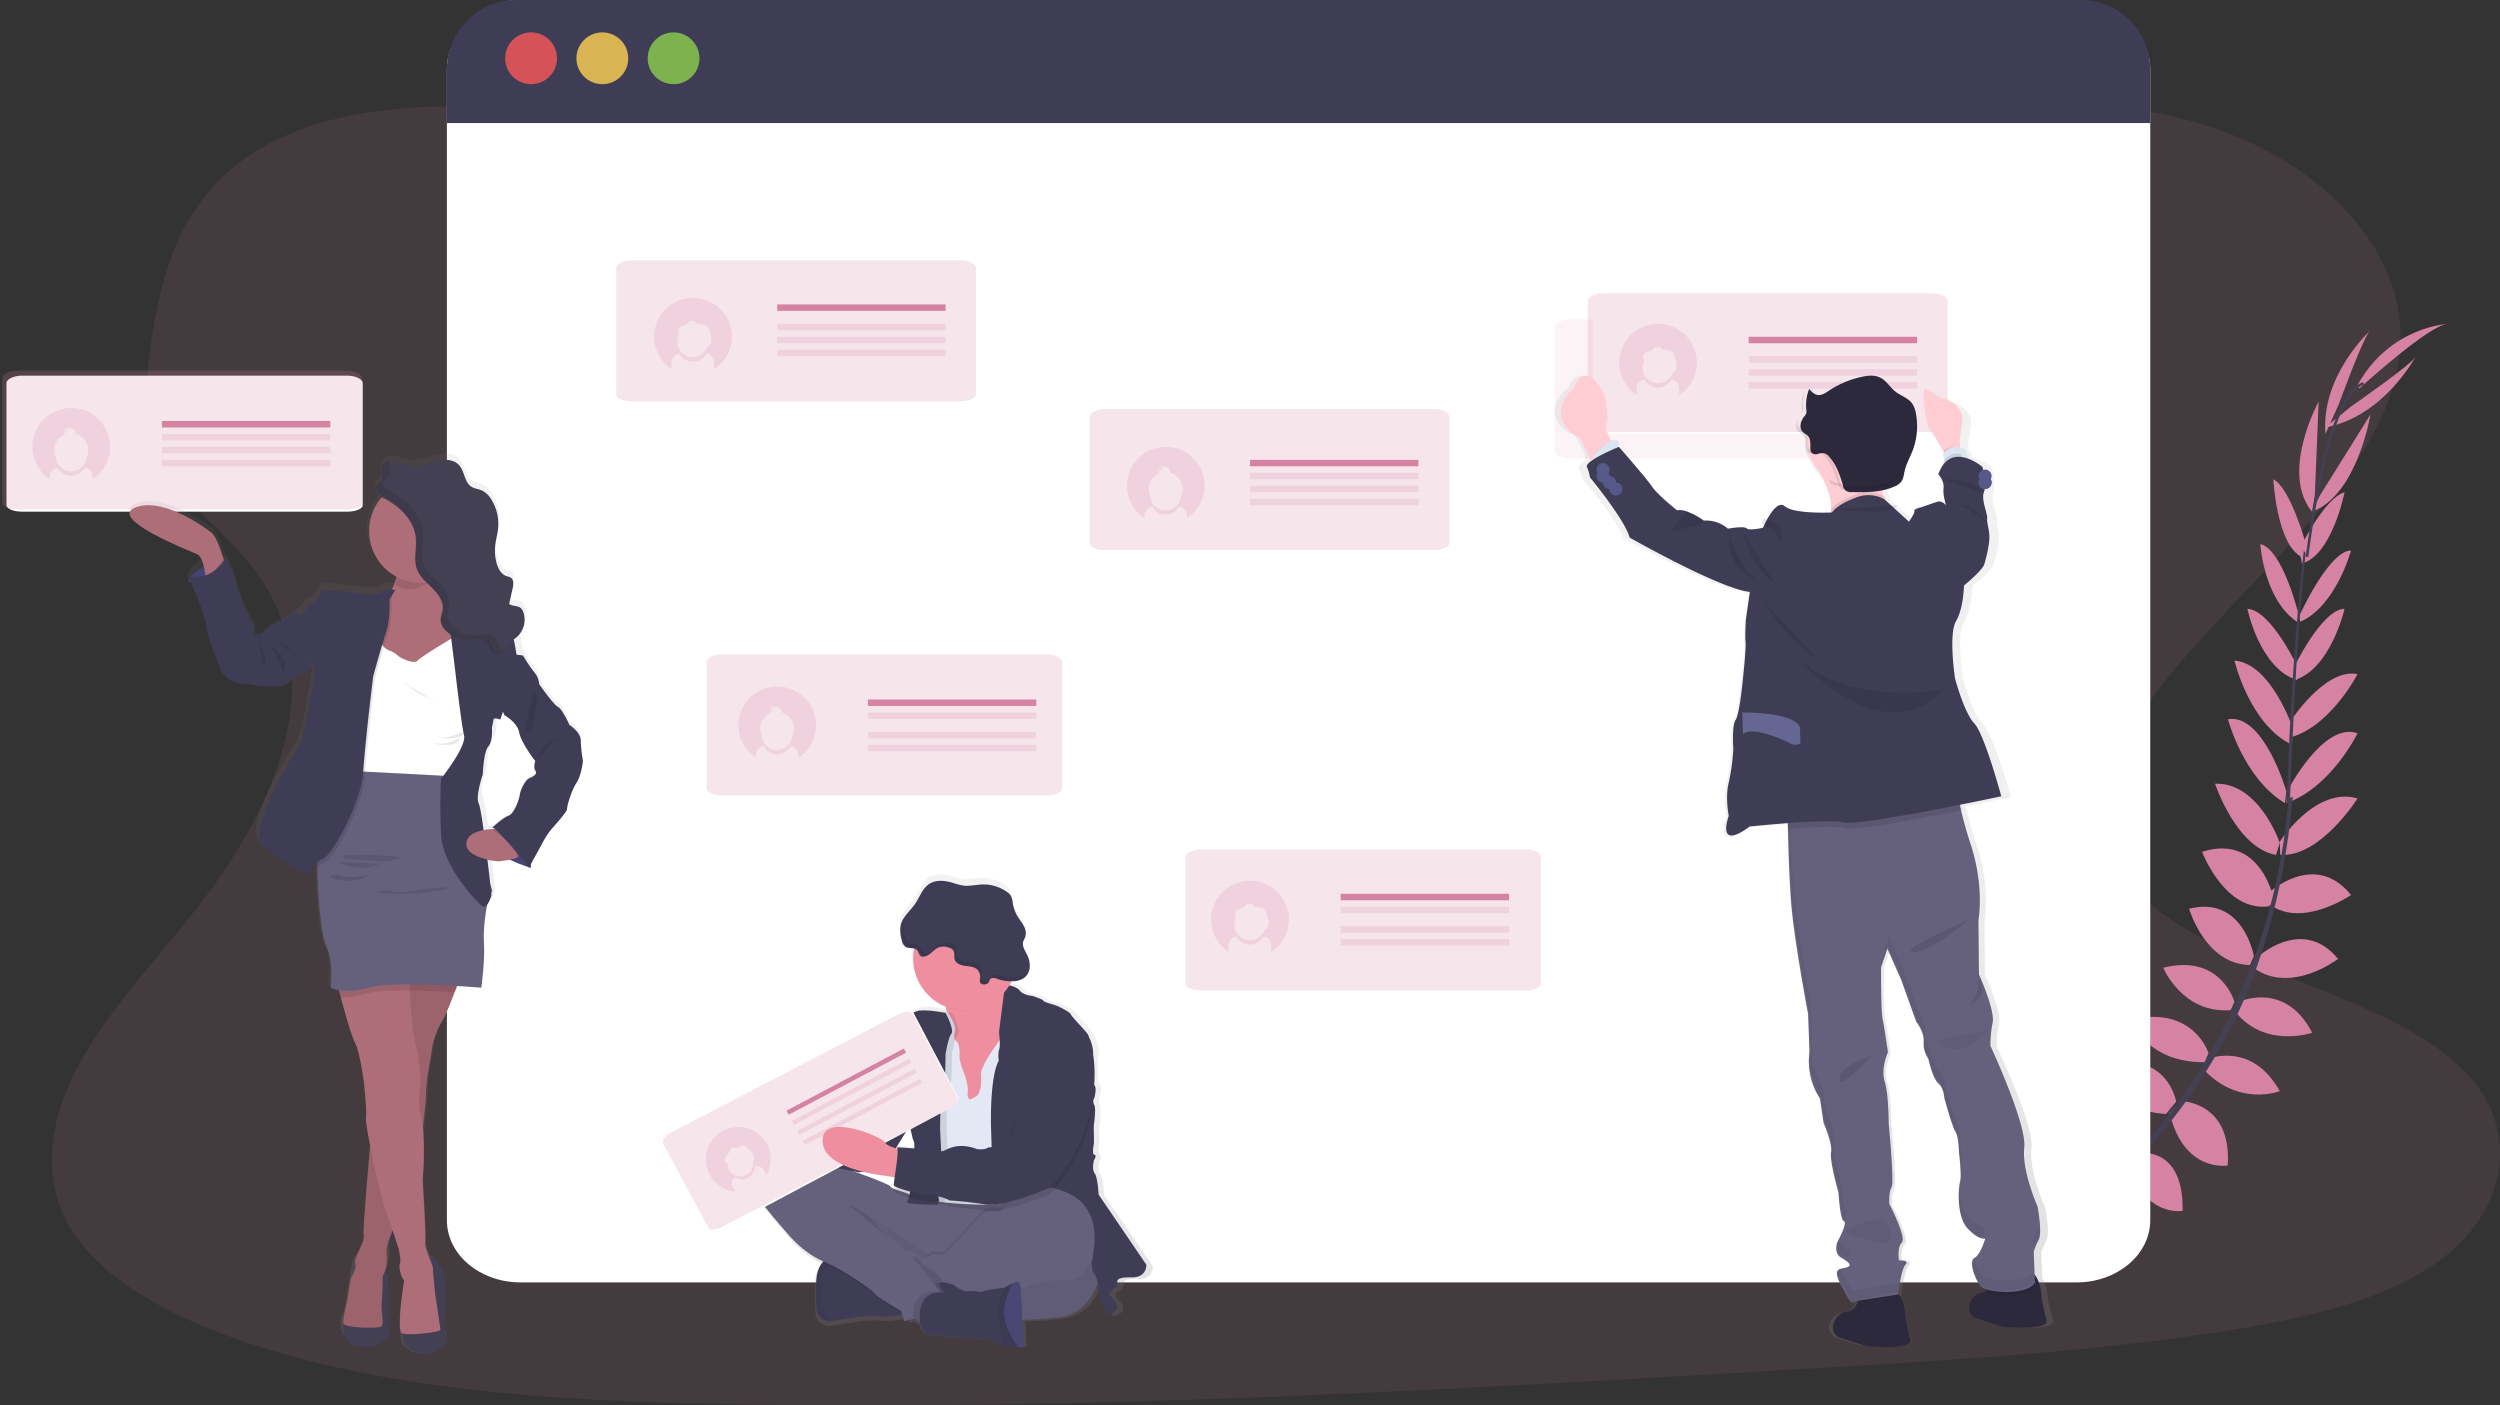
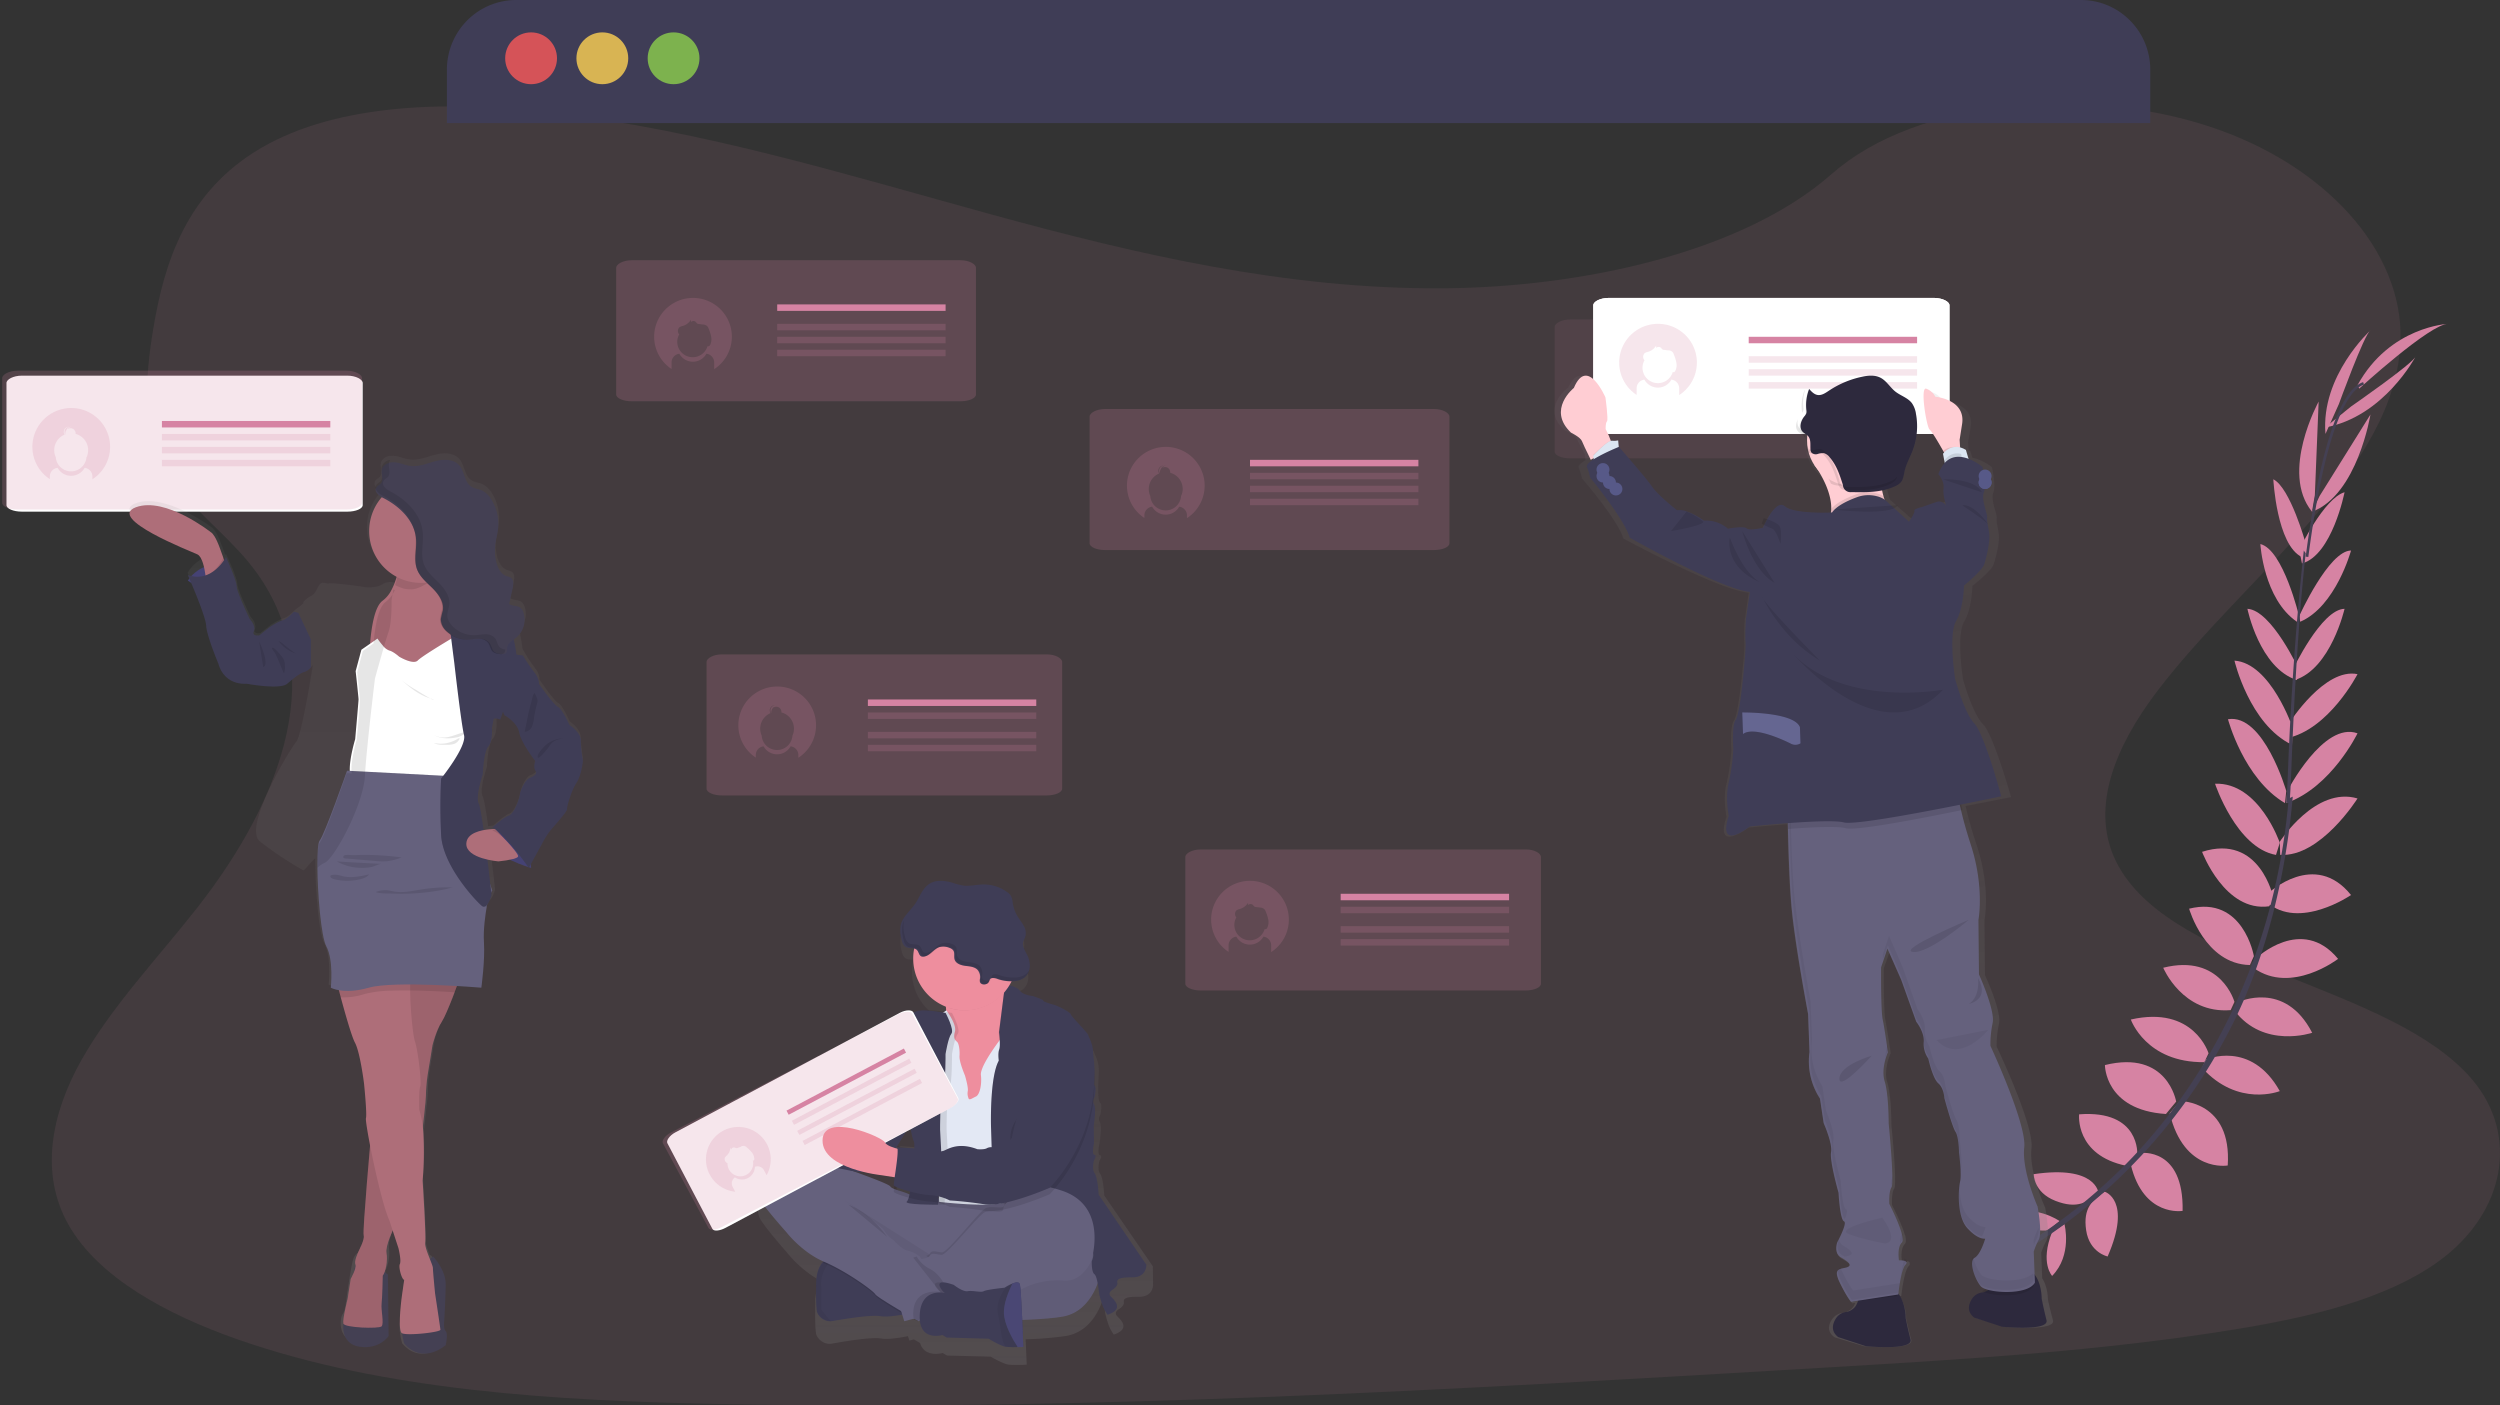
<svg xmlns="http://www.w3.org/2000/svg" width="386" height="217" viewBox="0 0 386 217">
  <rect x="0" y="0" width="386" height="217" fill="#333333" stroke="none" />
  <defs>
    <linearGradient id="a" x1="50.005%" x2="50.005%" y1="100.027%" y2="-.01%">
      <stop offset="0%" stop-color="gray" stop-opacity=".25" />
      <stop offset="54%" stop-color="gray" stop-opacity=".12" />
      <stop offset="100%" stop-color="gray" stop-opacity=".1" />
    </linearGradient>
    <linearGradient id="b" x1="53.721%" x2="46.15%" y1="100.245%" y2="-.814%">
      <stop offset="0%" stop-color="gray" stop-opacity=".25" />
      <stop offset="54%" stop-color="gray" stop-opacity=".12" />
      <stop offset="100%" stop-color="gray" stop-opacity=".1" />
    </linearGradient>
    <linearGradient id="c" x1="50.006%" x2="50.006%" y1="99.984%" y2="-.001%">
      <stop offset="0%" stop-color="gray" stop-opacity=".25" />
      <stop offset="54%" stop-color="gray" stop-opacity=".12" />
      <stop offset="100%" stop-color="gray" stop-opacity=".1" />
    </linearGradient>
  </defs>
  <g fill="none" fill-rule="evenodd">
    <path fill="#D683A3" d="M222.867 44.514c-24.232.185-47.508-5.291-69.768-11.395-22.26-6.103-44.337-12.956-68.093-15.754-15.28-1.809-32.67-1.525-44.683 5.48-11.558 6.733-14.976 17.768-16.664 27.954-1.27 7.665-1.89 15.707 2.582 22.683 3.106 4.84 8.455 8.813 12.219 13.423 13.102 16.042 4.98 36.684-8.014 53.26-6.085 7.765-13.208 15.238-17.845 23.458-4.637 8.22-6.568 17.505-1.983 25.55 4.548 7.977 14.91 13.72 26.054 17.622 22.636 7.925 49.03 9.487 74.734 9.99 56.895 1.11 113.937-2.274 170.822-5.654 21.054-1.25 42.2-2.51 62.833-5.874 11.459-1.867 23.263-4.6 31.42-10.48 10.356-7.467 12.562-19.564 5.137-28.202-12.455-14.484-45.546-17.015-54.45-32.718-4.9-8.644-.537-18.621 5.822-27.026 13.677-18.032 37.101-34.25 37.653-54.33.38-13.785-11.644-27.153-29.684-33.027-18.917-6.165-44.786-4.38-58.162 7.405-13.753 12.114-38.526 17.474-59.93 17.635z" opacity=".1" />
    <path fill="#D683A3" d="M318 188.531s-4.018-2.812-8-.815c0 0 1.226 2.507 6.267 2.268L318 188.53zM318.751 189s1.263 4.76-1.9 8c0 0-1.904-1.962-.017-6.77l1.917-1.23zM324 184.187s-.322-4.33-10-2.896c0 0-.042 2.796 3.355 4.118 3.397 1.323 4.95.208 6.645-1.222zM324.96 184s4.266 1.264.46 10c0 0-2.811-.579-3.32-4.057-.51-3.477 1.01-4.68 2.86-5.943zM329.995 178.318s.534-6.985-8.98-6.266c0 0-.681 6.308 7.301 7.948l1.679-1.682zM336 170.086s-1.327-8.034-11-5.64c0 0-.038 6.946 9.42 7.554l1.58-1.914zM341 162.627s-2.26-7.436-12-5.212c0 0 2.32 6.689 11.352 6.584l.648-1.372zM345 154.69s-2.09-7.52-11-5.27c0 0 2.973 7.144 10.41 6.544l.59-1.274zM348 147.631s-1.62-9.414-10-7.33c0 0 2.431 8.564 9.381 8.699l.619-1.369zM351 138.572s-2.051-9.923-11-7.05c0 0 3.51 9.377 10.368 8.408l.632-1.358zM352 130.128s-3.204-9.376-10-9.123c0 0 3.278 9.905 9.414 10.995l.586-1.872zM353 122.13s-3.479-12.004-9-11.08c0 0 2.41 9.177 8.802 12.95l.198-1.87zM354 112.403S350.627 102.4 345 102c0 0 2.293 9.843 8.885 13l.115-2.597zM355 103.478s-4.25-9.268-8-9.478c0 0 1.847 9.127 7.636 11l.364-1.522zM355 95.223S352.541 84.858 349 84c0 0 .483 8.478 5.644 12l.356-.777zM356 83.897s-2.373-8.587-5-9.897c0 0 .521 10.125 4.394 12l.606-2.103zM357.412 76.45L358 62s-6 10.907-1.03 17l.442-2.55zM361.122 62.388S365.045 51.603 366 51c0 0-7.7 6.999-6.948 16l2.07-4.612zM330.525 178.022s6.672-.914 6.47 8.937c0 0-6.029 1.023-7.995-7.12l1.525-1.817zM336.601 170s8.029-.024 7.36 9.95c0 0-6.736 1.193-8.961-8.064l1.601-1.886zM340.611 163.588s6.944-3.086 11.389 4.88c0 0-6.416 2.57-12-3.592l.611-1.288zM345.59 154.724s7.19-3.457 11.41 4.738c0 0-7.486 2.547-12-3.441l.59-1.297zM348.323 147.975s7.05-6.745 12.677.076c0 0-7.203 5.546-13 1.426l.323-1.502z" />
    <path fill="#D683A3" d="M350.253 137.887s7.135-6.696 12.747.307c0 0-8.007 5.5-13 1.099l.253-1.406zM352 129.963s5.512-8.607 12-6.682c0 0-5.717 9.112-11.941 8.706l-.059-2.024zM353.143 122.172s5.58-10.84 10.857-8.95c0 0-4.021 8.33-11 10.778l.143-1.828zM353.523 111.543s5.41-8.49 10.477-7.456c0 0-4.423 8.611-11 9.913l.523-2.457zM354 103.413s4.412-9.346 8-9.413c0 0-2.121 9.282-7.702 11l-.298-1.587zM355 95.115s4.567-10.097 8-10.115c0 0-2.337 8.63-7.849 11l-.151-.885zM355 84.884s3.829-7.98 7-8.884c0 0-1.914 9.726-6.577 11L355 84.884z" />
    <path fill="#D683A3" d="M358.144 76.586L366 64s-2.013 12.419-9 15l1.144-2.414zM363.014 62.755S372.654 56.082 373 55c0 0-4.9 9.35-14 11l4.014-3.245zM364.263 60S375.206 49.99 378 50c0 0-9.025.392-14 9.47l.263.53z" />
    <path fill="#444053" d="M356 85.948l.405.052c2.093-16 5.145-25.462 8.595-26.622l-.134-.378c-3.658 1.239-6.723 10.556-8.866 26.948zM353 123.949l.512.051c.106-1.475.189-2.987.245-4.489.488-13.076 1.245-25.085 2.243-34.086l-.294-.425c-.998 9.019-1.97 21.391-2.459 34.487a122.749 122.749 0 0 1-.247 4.462z" />
    <path fill="#444053" d="M307.321 196c.107-.044 10.68-4.714 21.652-15.85a86.162 86.162 0 0 0 15.825-22.186c5.07-10.215 8.163-22.769 9.202-34.964l-.628.29c-2.327 27.373-14.932 46.077-24.952 56.266-10.865 11.034-21.316 15.656-21.42 15.7l.321.744z" />
-     <path fill="#FFF" d="M332 10.692v177.71c0 5.282-5.08 9.598-11.352 9.598H80.352C74.08 198 69 193.701 69 188.402V10.692C69 5.399 74.08 0 80.352 0l240.282.586C326.906.586 332 5.416 332 10.692z" />
    <path fill="#3F3D56" d="M332 10.762V19H69v-8.238c0-2.856 1.13-5.595 3.14-7.614A10.684 10.684 0 0 1 79.72 0h241.573C327.207.002 332 4.82 332 10.762z" />
    <circle cx="82" cy="9" r="4" fill="#FA5959" opacity=".8" />
    <circle cx="93" cy="9" r="4" fill="#FED253" opacity=".8" />
    <circle cx="104" cy="9" r="4" fill="#8CCF4D" opacity=".8" />
    <path fill="#D683A3" d="M223.794 64.327v19.556c0 .583-1.075 1.047-2.405 1.047h-50.75c-1.327 0-2.405-.471-2.405-1.047V64.327c0-.583 1.072-1.177 2.405-1.177h50.75c1.333-.003 2.405.59 2.405 1.177z" opacity=".2" />
    <path fill="#D683A3" d="M193 71h26v1h-26z" />
    <path fill="#D683A3" fill-rule="nonzero" d="M180 69a6 6 0 0 0-5.745 4.261 5.974 5.974 0 0 0 2.436 6.713v-.397a1.362 1.362 0 0 1 1.2-1.347 2.382 2.382 0 0 0 2.089 1.233c.87 0 1.67-.473 2.089-1.233.684.082 1.198.66 1.2 1.347V80a5.974 5.974 0 0 0 2.483-6.716A6 6 0 0 0 180 69zm2.355 7.587a2.375 2.375 0 0 1-2.373 2.218 2.375 2.375 0 0 1-2.374-2.218 2.59 2.59 0 0 1-.058-2.028 2.6 2.6 0 0 1 1.423-1.45.789.789 0 0 1 .668-1.22h.056a.791.791 0 0 0-.631 1.18h.023a.853.853 0 0 1 0-.158c0-.165.052-.326.15-.459a.79.79 0 0 1 .757-.557h.056a.787.787 0 0 0-.605.354.791.791 0 0 1 1.23.659.8.8 0 0 1 0 .089 2.601 2.601 0 0 1 1.934 2.511 2.639 2.639 0 0 1-.256 1.079z" opacity=".2" />
    <path fill="#D683A3" d="M193 73h26v1h-26zM193 75h26v1h-26zM193 77h26v1h-26zM163.997 102.212v19.555c0 .58-1.06 1.048-2.377 1.048h-50.152c-1.31 0-2.376-.475-2.376-1.048v-19.555c0-.583 1.059-1.177 2.376-1.177h50.159c1.31 0 2.37.594 2.37 1.177z" opacity=".2" />
    <path fill="#D683A3" d="M134 108h26v1h-26z" />
    <path fill="#D683A3" fill-rule="nonzero" d="M120 106a5.996 5.996 0 0 0-5.746 4.26 5.974 5.974 0 0 0 2.44 6.714v-.4a1.358 1.358 0 0 1 1.2-1.344 2.38 2.38 0 0 0 4.173 0 1.358 1.358 0 0 1 1.2 1.344V117a5.974 5.974 0 0 0 2.486-6.717A5.996 5.996 0 0 0 120 106zm2.35 7.585a2.373 2.373 0 0 1-2.372 2.217c-1.253 0-2.29-.97-2.37-2.217a2.602 2.602 0 0 1 1.364-3.478.794.794 0 0 1 .667-1.22h.058a.792.792 0 0 0-.634 1.18h.026a.791.791 0 0 1 0-.153c.05-.5.416-.912.907-1.02h.03a.796.796 0 0 0-.605.354.794.794 0 0 1 1.23.662.8.8 0 0 1 0 .089 2.601 2.601 0 0 1 1.692 1.407c.327.696.328 1.501.003 2.198l.003-.02z" opacity=".2" />
    <path fill="#D683A3" d="M134 110h26v1h-26zM134 113h26v1h-26zM134 115h26v1h-26zM150.69 41.355V60.91c0 .58-1.071 1.048-2.404 1.048H97.542c-1.322 0-2.405-.475-2.405-1.048V41.355c0-.583 1.076-1.177 2.405-1.177h50.75c1.327 0 2.399.594 2.399 1.177z" opacity=".2" />
    <path fill="#D683A3" d="M120 47h26v1h-26z" />
    <path fill="#D683A3" d="M120 50h26v1h-26zM120 52h26v1h-26zM120 54h26v1h-26z" opacity=".2" />
    <path fill="#D683A3" fill-rule="nonzero" d="M106.979 46a6.005 6.005 0 0 0-5.727 4.273 5.977 5.977 0 0 0 2.437 6.704v-1.013a1.362 1.362 0 0 1 1.2-1.348 2.383 2.383 0 0 0 2.09 1.234c.87 0 1.67-.473 2.089-1.234.685.082 1.2.66 1.2 1.348V57a5.974 5.974 0 0 0 2.481-6.726A6.001 6.001 0 0 0 106.98 46zm2.631 7.305a.403.403 0 0 1-.078.102.33.33 0 0 1-.175.059h-.122a2.385 2.385 0 0 1-2.625 1.664 2.38 2.38 0 0 1-2.043-2.34c0-.41.108-.812.313-1.167l-.027-.016a.788.788 0 0 1 .08-1.099 1.59 1.59 0 0 1 .493-.18c.52-.154.965-.494 1.25-.954.008.12.008.24 0 .36a.53.53 0 0 1 .753-.026c.063.088.134.17.214.243a.66.66 0 0 0 .267.075l.598.076c.248.006.487.092.681.246.104.115.182.251.227.4.177.405.309.828.392 1.262.084.437.02.89-.181 1.288l-.017.007z" opacity=".2" />
    <path fill="#D683A3" d="M237.922 132.327v19.556c0 .583-1.06 1.047-2.377 1.047H185.39c-1.31 0-2.376-.471-2.376-1.047v-19.556c0-.583 1.059-1.173 2.376-1.173h50.162c1.31-.018 2.37.572 2.37 1.173z" opacity=".2" />
    <path fill="#D683A3" d="M207 138h26v1h-26z" />
    <path fill="#D683A3" d="M207 140h26v1h-26zM207 143h26v1h-26zM207 145h26v1h-26z" opacity=".2" />
    <path fill="#D683A3" fill-rule="nonzero" d="M193 136a6 6 0 0 0-5.745 4.261 5.974 5.974 0 0 0 2.436 6.713v-1.013a1.362 1.362 0 0 1 1.2-1.345 2.382 2.382 0 0 0 2.089 1.234c.87 0 1.67-.473 2.089-1.234a1.359 1.359 0 0 1 1.2 1.345V147a5.974 5.974 0 0 0 2.483-6.716A6 6 0 0 0 193 136zm2.631 7.302a.367.367 0 0 1-.079.105.33.33 0 0 1-.174.059h-.125a2.385 2.385 0 0 1-4.246.693 2.367 2.367 0 0 1-.106-2.536h-.026a.788.788 0 0 1 .079-1.098c.153-.087.32-.148.493-.18a2.2 2.2 0 0 0 1.25-.952c.008.12.008.241 0 .361a.53.53 0 0 1 .753-.026c.062.088.134.168.214.24a.63.63 0 0 0 .266.078l.6.075c.247.005.486.092.68.246.104.116.181.252.227.4.177.405.308.829.391 1.263.079.433.013.88-.187 1.272h-.01z" opacity=".2" />
-     <path fill="url(#a)" fill-rule="nonzero" d="M177.998 195.518l-7.5-10.936s-.14-2.71-.631-3.342c-.493-.633-.106-2.04-.106-2.04s.526-.773.071-.845c-.454-.072-.071-1.795-.071-1.795l-.035-2.75s.42-2.64.072-3.273c-.21-.349-.197-.79.034-1.125 0 0 .42-1.512 0-1.901-.42-.388-.317-2.75-.212-4.607.106-1.857-.734-2.92-.734-3.201 0-.282-2.769-3.022-2.769-3.27 0-.247-1.753-1.265-2.806-1.547-1.053-.282-1.576-.492-1.541-.633.034-.14-1.648-.687-1.648-.687s-1.47-.107-2.034-.843c-.563-.735-2.272-.955-2.324-.959l-.03-.148-.031-.158c.13-.223.253-.454.366-.687.034-.073.064-.141.095-.214a2.989 2.989 0 0 0 1.726-.54c.501-.42.805-1.032.838-1.688.029-.65-.111-1.295-.407-1.873-.308-.633-.759-1.29-.605-1.977.068-.296.246-.557.342-.846a2.246 2.246 0 0 0-.253-1.668c-.263-.508-.633-.959-.93-1.454a5.667 5.667 0 0 1-.738-2.063 3.192 3.192 0 0 0-.274-1.12 2.14 2.14 0 0 0-.615-.626 6.127 6.127 0 0 0-3.76-1.149c-.953.035-1.907.292-2.853.176a10.41 10.41 0 0 1-1.665-.437c-1.176-.344-2.533-.495-3.555.182-1.021.677-1.432 2.008-2.125 3.05-.616.918-1.511 1.691-1.98 2.668v-.059c-.112.227-.2.466-.26.712a5.097 5.097 0 0 0 .155 2.331c.054.403.256.771.567 1.032.342.223.82.172 1.227.244a4.218 4.218 0 0 0-.048.2 7.953 7.953 0 0 0-.174 1.674c-.001 3.564 2.326 6.706 5.721 7.725v.213c0 .202-.012.404-.034.605 0 0-3.524-.729-4.467-.233-.943.495-2.806.876-3.076 1.158-.27.282-.981.072-1.613 1.72-.633 1.646-.701 3.341-1.504 4.125-.803.784-1.227 1.303-1.265 1.867-.037.564.106.688-.208.877-.315.189-.773.914-.633 1.196a1 1 0 0 1-.386 1.056c-.337.24-.523.641-.489 1.055 0 0-.212.774-.7.95-.489.175-.807 1.337-.807 1.337l-1.59 1.84-3.15-3.508a1.324 1.324 0 0 0-1.874-.096l-1.551 1.386a3.052 3.052 0 0 0-1.549.928 4.041 4.041 0 0 0-.8 1.2l-.847.766a2.17 2.17 0 0 0-.219 2.39l2.02 2.245v.02a3.52 3.52 0 0 0-1.951.798c-3.012 2.675-3.05 5.137-2.591 6.261.458 1.125 4.276 5.453 4.276 5.453s2.218 2.902 5.42 4.446l-.023.024a3.004 3.004 0 0 0-.188.22l-.052.069a.492.492 0 0 0-.048.068l-.058.083-.044.069-.062.103-.037.065-.072.138-.024.044a6.533 6.533 0 0 0-.085.193l-.031.072c0 .045-.034.093-.055.138l-.03.093c0 .044-.031.089-.045.137l-.03.1-.042.154c0 .031-.017.062-.024.093-.007.031-.037.169-.054.255a.865.865 0 0 0 0 .1c-.014.06-.025.12-.031.182 0 .04 0 .082-.017.127s-.017.113-.024.175c-.007.062 0 .086 0 .134v.667c-.072 4.126.167 4.714.167 4.714a2.271 2.271 0 0 0 1.86 1.403c.2.014.403.004.601-.031 1.822-.32 6.098-1.056 7.605-.774.906.169 2.584-.082 3.777-.31l.314-.061.219.688.684-.193.587.344.373.213c.684 2.359 3.5 1.554 3.5 1.554l.666.389 6.764.175c.759.463 1.56.85 2.393 1.155.112.035.226.06.342.076.626.05 1.255.062 1.883.034.52 0 .92-.034.92-.034s-.069-1.846-.168-3.916a54.863 54.863 0 0 0 6.265-.516c3.613-.64 5.127-3.944 5.674-5.707.163.721.278 1.453.341 2.19.148.643.335 1.277.56 1.898.198.5.457.974.773 1.41 2.663-.915 1.05-2.287.49-2.885-.561-.599.385-1.09.385-1.09s.739-.495.684-.953c-.055-.457-.106-.949 2.28-.914 2.385.034 2.225-1.95 2.225-1.95zm-37.01-22.458c.032.203.363 2.37.664 2.94.086.38.112.77.078 1.159-1.411-.114-2.88-.176-2.88-.176a.345.345 0 0 1 .074.182l-.222-.051-.325-.08 2.605-3.977.007.003zm-5.153 8.252l2.443.392.205.03c-.067.385-.11.773-.126 1.163 0 .034.055.079.133.13a3.714 3.714 0 0 0-.048.582c.041.196 1.183.615 2.495.966-.02.068-.037.137-.054.2-1.159-.613-2.98-.898-3.193-1.352-.211-.454-6.411-2.637-6.411-2.637s-.23-.12-.62-.31l1.635.31.447-.045c1.018.256 2.051.445 3.094.567v.004z" />
+     <path fill="url(#a)" fill-rule="nonzero" d="M177.998 195.518l-7.5-10.936s-.14-2.71-.631-3.342c-.493-.633-.106-2.04-.106-2.04s.526-.773.071-.845c-.454-.072-.071-1.795-.071-1.795s.42-2.64.072-3.273c-.21-.349-.197-.79.034-1.125 0 0 .42-1.512 0-1.901-.42-.388-.317-2.75-.212-4.607.106-1.857-.734-2.92-.734-3.201 0-.282-2.769-3.022-2.769-3.27 0-.247-1.753-1.265-2.806-1.547-1.053-.282-1.576-.492-1.541-.633.034-.14-1.648-.687-1.648-.687s-1.47-.107-2.034-.843c-.563-.735-2.272-.955-2.324-.959l-.03-.148-.031-.158c.13-.223.253-.454.366-.687.034-.073.064-.141.095-.214a2.989 2.989 0 0 0 1.726-.54c.501-.42.805-1.032.838-1.688.029-.65-.111-1.295-.407-1.873-.308-.633-.759-1.29-.605-1.977.068-.296.246-.557.342-.846a2.246 2.246 0 0 0-.253-1.668c-.263-.508-.633-.959-.93-1.454a5.667 5.667 0 0 1-.738-2.063 3.192 3.192 0 0 0-.274-1.12 2.14 2.14 0 0 0-.615-.626 6.127 6.127 0 0 0-3.76-1.149c-.953.035-1.907.292-2.853.176a10.41 10.41 0 0 1-1.665-.437c-1.176-.344-2.533-.495-3.555.182-1.021.677-1.432 2.008-2.125 3.05-.616.918-1.511 1.691-1.98 2.668v-.059c-.112.227-.2.466-.26.712a5.097 5.097 0 0 0 .155 2.331c.054.403.256.771.567 1.032.342.223.82.172 1.227.244a4.218 4.218 0 0 0-.048.2 7.953 7.953 0 0 0-.174 1.674c-.001 3.564 2.326 6.706 5.721 7.725v.213c0 .202-.012.404-.034.605 0 0-3.524-.729-4.467-.233-.943.495-2.806.876-3.076 1.158-.27.282-.981.072-1.613 1.72-.633 1.646-.701 3.341-1.504 4.125-.803.784-1.227 1.303-1.265 1.867-.037.564.106.688-.208.877-.315.189-.773.914-.633 1.196a1 1 0 0 1-.386 1.056c-.337.24-.523.641-.489 1.055 0 0-.212.774-.7.95-.489.175-.807 1.337-.807 1.337l-1.59 1.84-3.15-3.508a1.324 1.324 0 0 0-1.874-.096l-1.551 1.386a3.052 3.052 0 0 0-1.549.928 4.041 4.041 0 0 0-.8 1.2l-.847.766a2.17 2.17 0 0 0-.219 2.39l2.02 2.245v.02a3.52 3.52 0 0 0-1.951.798c-3.012 2.675-3.05 5.137-2.591 6.261.458 1.125 4.276 5.453 4.276 5.453s2.218 2.902 5.42 4.446l-.023.024a3.004 3.004 0 0 0-.188.22l-.052.069a.492.492 0 0 0-.048.068l-.058.083-.044.069-.062.103-.037.065-.072.138-.024.044a6.533 6.533 0 0 0-.085.193l-.031.072c0 .045-.034.093-.055.138l-.03.093c0 .044-.031.089-.045.137l-.03.1-.042.154c0 .031-.017.062-.024.093-.007.031-.037.169-.054.255a.865.865 0 0 0 0 .1c-.014.06-.025.12-.031.182 0 .04 0 .082-.017.127s-.017.113-.024.175c-.007.062 0 .086 0 .134v.667c-.072 4.126.167 4.714.167 4.714a2.271 2.271 0 0 0 1.86 1.403c.2.014.403.004.601-.031 1.822-.32 6.098-1.056 7.605-.774.906.169 2.584-.082 3.777-.31l.314-.061.219.688.684-.193.587.344.373.213c.684 2.359 3.5 1.554 3.5 1.554l.666.389 6.764.175c.759.463 1.56.85 2.393 1.155.112.035.226.06.342.076.626.05 1.255.062 1.883.034.52 0 .92-.034.92-.034s-.069-1.846-.168-3.916a54.863 54.863 0 0 0 6.265-.516c3.613-.64 5.127-3.944 5.674-5.707.163.721.278 1.453.341 2.19.148.643.335 1.277.56 1.898.198.5.457.974.773 1.41 2.663-.915 1.05-2.287.49-2.885-.561-.599.385-1.09.385-1.09s.739-.495.684-.953c-.055-.457-.106-.949 2.28-.914 2.385.034 2.225-1.95 2.225-1.95zm-37.01-22.458c.032.203.363 2.37.664 2.94.086.38.112.77.078 1.159-1.411-.114-2.88-.176-2.88-.176a.345.345 0 0 1 .074.182l-.222-.051-.325-.08 2.605-3.977.007.003zm-5.153 8.252l2.443.392.205.03c-.067.385-.11.773-.126 1.163 0 .034.055.079.133.13a3.714 3.714 0 0 0-.048.582c.041.196 1.183.615 2.495.966-.02.068-.037.137-.054.2-1.159-.613-2.98-.898-3.193-1.352-.211-.454-6.411-2.637-6.411-2.637s-.23-.12-.62-.31l1.635.31.447-.045c1.018.256 2.051.445 3.094.567v.004z" />
    <path fill="#65617D" d="M169.976 196.408s-.97 5.992-5.882 6.878c-4.912.886-21.309.697-21.309.697s-9.374-1.395-12.765-9.496c-3.39-8.102-5.572-11.345-2.665-11.484 2.907-.14 18.579 5.423 19.478 5.492.898.07 24.008-12.324 23.143 7.913z" />
    <path fill="#000" d="M169.976 196.408s-.97 5.992-5.882 6.878c-4.912.886-21.309.697-21.309.697s-9.374-1.395-12.765-9.496c-3.39-8.102-5.572-11.345-2.665-11.484 2.907-.14 18.579 5.423 19.478 5.492.898.07 24.008-12.324 23.143 7.913z" opacity=".05" />
    <path fill="#3F3D56" d="M126.17 202.633a2.21 2.21 0 0 0 1.803 1.362c.195.013.391.002.584-.033 1.773-.303 5.938-.997 7.405-.741.884.163 2.52-.08 3.695-.295.772-.143 1.343-.28 1.343-.28s-1.364-4.489-1.535-4.622c-.171-.132-6.156-3.692-6.156-3.692l-4.732-.332c-.636.095-1.21.43-1.602.933-.5.598-.93 1.577-.957 3.184-.084 3.955.151 4.516.151 4.516z" />
    <path fill="#000" d="M126.191 202.638c.353.747 1.16 1.27 2.104 1.362a19.375 19.375 0 0 1-1.497-1.854l.028-3.276c-.229-1.824.578-3.632 2.174-4.87 0 0-2.907.17-2.985 4.12-.078 3.95.176 4.518.176 4.518z" opacity=".05" />
    <path fill="#000" d="M146.735 196l4.377-3.66 6.888-7.25-1.866-.09c-.28.189-1.062.788-1.092 1.516-.034.884-1.86.06-2.812.567-.951.506-5.599 6.863-6.407 6.823-.808-.039-1.46-.442-1.796.175a.357.357 0 0 1-.027.04l2.735 1.879zM127 194.948l.476.217c3.35 1.43 7.456 4.423 7.764 4.969.187.335 2.577 1.781 4.42 2.866.77-.144 1.34-.281 1.34-.281s-1.36-4.527-1.531-4.661c-.171-.134-6.14-3.723-6.14-3.723l-4.72-.335a2.483 2.483 0 0 0-1.609.948z" opacity=".1" />
    <path fill="#65617D" d="M117.211 184.95c.45 1.1 4.231 5.33 4.231 5.33s2.388 3.095 5.8 4.54c3.412 1.445 7.595 4.47 7.906 5.021.2.339 2.91 1.97 4.817 3.083l.43.247.945.545.502.284s1.16-.924 2.316-1.854c1.157-.93 2.28-1.841 2.296-1.892.034-.105.485-1.272.38-1.353-.056-.034-.291-.511-.731-1.063a4.908 4.908 0 0 0-1.764-1.448 4.986 4.986 0 0 1-2.29-2.369s-.153-.108-.381-.253a4.66 4.66 0 0 0-1.56-.677c-.764-.095-2.183-1.641-2.183-1.641a4.255 4.255 0 0 1-1.365-1.411c-.365-.755-5.742-4.399-6.24-4.737l13.047 8.286 3.121 1.987 4.473-3.472 7.039-6.88-2.323-.1c-3.412-.15-9.496-.38-10.263-.207a5.847 5.847 0 0 1-1.907.122s-1.734.078-2.877-.521c-1.143-.6-2.95-.88-3.159-1.323-.208-.444-6.346-2.579-6.346-2.579s-8.356-4.399-11.338-1.786c-2.982 2.612-3.033 5.021-2.576 6.12z" />
    <path fill="#EE8E9E" d="M144 160.176l1.096 3.532 1.413 7.955 5.2.337 1.506-2.422 1.5-2.412s.936-3.215 1.612-6.325c.595-2.75.98-5.421.348-5.711-.575-.257-.95-1.184-1.198-2.18a6.405 6.405 0 0 1-.083-.37 18.841 18.841 0 0 1-.348-2.558s-10.896-.55-9.376 3.806c.273.742.412 1.525.411 2.314a4.906 4.906 0 0 1-2.081 4.035z" />
    <path fill="#E3E8F4" d="M142 158.878l.372 6.065.843 5.162.946 2.386.843 13.079s8.133.968 10.111 0a.87.87 0 0 0 .359-.287c2.39-3.706 1.606-14.439 1.606-14.439l.92-6.941-.607-3.597-1.468-.16-1.132-.123s-.255.32-.62.822c-.996 1.364-2.842 4.023-2.72 5.138.17 1.524-.202 3.068-.776 3.324-.574.256-1.045.661-1.145.245a1.922 1.922 0 0 1-.103-1.108c.103-.59-.438-2.386-.438-2.386s-.91-2.114-.843-3.014c.066-.9-.1-1.94-.372-2.182s-.64-.488-.332-1.596c.309-1.108-1.328-3.266-1.328-3.266L142 158.878z" />
    <path fill="#000" d="M153.014 174.317l.321 10.551L155.22 186a.829.829 0 0 0 .346-.295c2.312-3.774 1.554-14.703 1.554-14.703l.88-7.059-.588-3.663-1.419-.163c.55-2.83.909-5.576.321-5.874-.53-.268-.88-1.219-1.104-2.243l-1.021 7.461s.087.67.116 1.364c.042.441.013.886-.084 1.316-.228.636-.064 1.764-.064 1.764-.588 1.121-.883 3.198-1.024 5.208-.193 2.666-.12 5.204-.12 5.204z" opacity=".1" />
    <path fill="#3F3D56" d="M155.176 152s1.734.22 2.282.948c.549.73 1.998.835 1.998.835s1.653.558 1.616.685c-.037.127.484.342 1.517.626 1.033.285 2.753 1.288 2.753 1.534s2.71 2.954 2.71 3.235c0 .28.823 1.321.721 3.166-.101 1.845-.206 4.173.207 4.556.413.384 0 1.88 0 1.88-.227.331-.24.766-.034 1.112.339.626-.071 3.235-.071 3.235l.037 2.714s-.38 1.712.068 1.773c.447.062-.068.836-.068.836s-.38 1.393.102 2.02c.48.626.62 3.302.62 3.302l7.365 10.82s.102 1.983-2.238 1.948c-2.34-.034-2.307.452-2.235.904.07.452-.654.941-.654.941s-.931.486-.38 1.079c.553.592 2.134 1.947-.48 2.851a6.312 6.312 0 0 1-.759-1.39 16.337 16.337 0 0 1-.552-1.879s-.24-2.646-.721-2.992c-.481-.345-.413-2.02-.413-2.02s.677-1.369-.275-1.913c-.951-.544-14.938-8.383-14.938-8.383l-.339-10.403s-.24-7.688 1.206-10.269c0 0-.173-1.112.067-1.739.24-.626-.034-2.646-.034-2.646l.922-7.366z" />
    <path fill="#000" d="M146.988 156.403s-3.571-.72-4.543-.235c-.972.484-2.841.866-3.124 1.145-.283.28-.996.069-1.636 1.706-.64 1.637-.699 3.29-1.527 4.055-.829.764-1.244 1.282-1.28 1.835-.034.552.109.682-.213.866-.321.184-.779.904-.64 1.18.14.276 7.39 6.377 7.39 6.377s.349 2.323.674 2.913c.325.59-.35 8.7-1.066 9.252-.717.553 4.809.502 4.809.502s.251-5.32.464-5.6c.214-.28-.143-5.962-.143-5.962s-.035-4.853.427-6.138c.46-1.286.408-5.546.408-5.546s.41-2.558.906-3.155c.496-.596-.906-3.195-.906-3.195z" opacity=".1" />
    <path fill="#3F3D56" d="M146 156.4s-3.575-.716-4.548-.232c-.973.484-2.845.866-3.128 1.143-.283.276-.997.071-1.634 1.705-.637 1.633-.7 3.294-1.529 4.055-.83.76-1.246 1.282-1.28 1.838-.036.556.104.682-.214.866-.318.184-.784.9-.64 1.18.143.28 7.396 6.377 7.396 6.377s.35 2.323.676 2.91c.325.586-.35 8.7-1.068 9.255-.717.556 4.8.502 4.8.502s.25-5.32.463-5.597c.213-.276-.144-5.961-.144-5.961s-.035-4.853.427-6.139c.462-1.286.413-5.545.413-5.545s.406-2.558.903-3.155c.496-.596-.893-3.202-.893-3.202z" />
    <path fill="#000" d="M146.148 153.142a7.67 7.67 0 0 1 .416 2.504c3.628 1.117 7.525-.475 9.436-3.855a21.681 21.681 0 0 1-.353-2.767s-11.041-.595-9.5 4.118z" opacity=".1" />
    <path fill="#EE8E9E" d="M141 148.017a8 8 0 1 0 16-.033 8 8 0 0 0-16 .033z" />
    <path fill="#3F3D56" d="M135.726 166l-1.844.608c.088.399-.058.815-.37 1.054-.318.24-.495.64-.468 1.054 0 0-.201.787-.66.966-.458.18-.768 1.357-.768 1.357l-1.544 1.894s-.57.498-.468.748c.102.25-.604.32-.604.32l.37 6.36 3.183.639 1.979-.214 1.61-.64 1.408-.896.636-1.757 2.814-4.567-5.274-6.926z" />
-     <path fill="#EE8E9E" d="M129.105 174.609s-4.033-5.82-7.042-2.678c-3.009 3.143 1.223 8.231 2.215 8.065.992-.166 5.722-.43 5.722-.43l-.895-4.957z" />
    <path fill="#000" d="M141 146.385a.979.979 0 0 1 .593.267c.271.288.285.798.643.979a.75.75 0 0 0 .42.048c.936-.135 1.478-1.194 2.38-1.485a2.43 2.43 0 0 1 1.58.135 1.2 1.2 0 0 1 .52.347c.302.392.09.965.229 1.437.194.656.975.916 1.655 1 .68.083 1.44.135 1.892.645.303.385.429.88.347 1.364-.04.167-.04.34 0 .507.187.527 1.103.451 1.343.031.173-.302.121-.555.53-.638.297-.026.595.026.865.149.718.25 1.475.367 2.235.347a8.08 8.08 0 1 0-15.215-5.116l-.017-.017z" opacity=".1" />
    <path fill="#3F3D56" d="M151.316 151.633a1.069 1.069 0 0 1 0-.503 1.707 1.707 0 0 0-.35-1.355c-.454-.507-1.223-.556-1.904-.642-.682-.086-1.472-.345-1.668-.993-.14-.47.074-1.035-.23-1.428-.14-.16-.321-.28-.525-.345-.5-.22-1.06-.268-1.59-.138-.91.29-1.455 1.342-2.398 1.476a.768.768 0 0 1-.423-.048c-.35-.18-.374-.69-.647-.972-.433-.452-1.251-.162-1.78-.497a1.59 1.59 0 0 1-.573-1.034 4.96 4.96 0 0 1-.157-2.325c.308-1.303 1.49-2.196 2.244-3.31.7-1.035 1.098-2.349 2.154-3.038 1.055-.69 2.412-.531 3.604-.183a10.2 10.2 0 0 0 1.688.438c.958.117 1.923-.142 2.891-.173a6.254 6.254 0 0 1 3.817 1.145c.25.161.462.373.622.621.163.352.258.731.28 1.117a5.62 5.62 0 0 0 .748 2.049c.3.493.675.941.944 1.452.302.498.394 1.094.255 1.658-.09.29-.269.549-.35.845-.157.69.301 1.338.612 1.97.302.576.445 1.22.416 1.868a2.348 2.348 0 0 1-.853 1.68 3.078 3.078 0 0 1-1.8.538 6.488 6.488 0 0 1-2.297-.345 1.769 1.769 0 0 0-.866-.148c-.416.082-.35.344-.539.634-.213.435-1.136.51-1.325-.014z" />
    <path fill="#000" d="M146.195 196l4.587-3.654 7.218-7.24-2.383-.106a1.59 1.59 0 0 0-.504.986c-.035.887-1.949.065-2.946.57-.997.506-5.867 6.852-6.714 6.809-.847-.043-1.53-.438-1.883.174l-.028.043c-.142.165-.332.28-.542.328l3.195 2.09z" opacity=".1" />
    <path fill="#65617D" d="M137 195.712l2.275 7.163.345 1.125 1.084-.293 2.388-.648 10.632-2.886a9.31 9.31 0 0 0 3.828-1.023 11.689 11.689 0 0 1 6.606-1.425c1.405.13 2.969-.468 4.267-2.838 0 0 2.944-8.595-4.488-11.054-7.431-2.459-7.794 1.307-7.794 1.307l-.1.061c-.29.18-1.097.754-1.129 1.45-.034.845-1.922.058-2.906.542-.984.484-5.782 6.589-6.617 6.551-.835-.037-1.508-.422-1.857.168a.341.341 0 0 1-.027.037c-.26.341-1.036.437-1.557.45h-.487l-.065.02-.539.158-3.859 1.135z" />
    <path fill="#000" d="M138 181.815l1.412.185.588-4.767s-.646-.08-1.457-.233c.214.662-.276 3.236-.543 4.815z" opacity=".1" />
    <path fill="#000" d="M166.425 161.109s3.25-.94 2.448 8.265c-.801 9.205-6.815 15.027-6.815 15.027s-6.922 3.033-10.03 2.546c-3.109-.487-5.375-.594-5.375-.594a7.967 7.967 0 0 0-3.146-.837c-1.747-.068-5.416-1.149-5.502-1.499-.086-.35.911-5.472.492-5.857 0 0 4.893.2 5.381.553.489.353 1.187.1 1.72 0 .533-.1 2.131-1.493 5.312-.275 0 0 1.083.107 1.503-.175a1.51 1.51 0 0 1 1.093-.068c.27-.092.524-.221.757-.384.106-.138.945 0 .945 0a.372.372 0 0 0 .523-.244c.11-.285.276-.545.488-.765 0 0 .946-5.3 2.727-7.287.291-.251.436-.632.385-1.013-.141-.559 2.899-8.519 7.094-7.393zM141 194.18l4.575 5.82.03-.036c.035-.107.485-1.347.379-1.433-.106-.086-.9-1.895-2.495-2.658a4.844 4.844 0 0 1-1.957-1.873l-.532.18z" opacity=".1" />
    <path fill="#000" d="M141.106 203.732l.536.268s1.241-.87 2.479-1.748c1.237-.877 2.438-1.734 2.457-1.782.036-.1.518-1.2.405-1.276-.059-.032-.31-.481-.781-1.001-3.322-.813-1.205 1.202-.924 1.295 0 0-4.045-.81-4.267 3.036-.03.404.002.81.095 1.208z" opacity=".1" />
    <path fill="#3F3D56" d="M145.51 206.122l.645.395 6.51.18c.73.47 1.502.864 2.304 1.176.108.035.22.061.332.078.604.05 1.21.062 1.816.035.498 0 .883-.035.883-.035s-.309-8.716-.541-9.632c-.11-.44-.664-.352-1.195-.123a7.545 7.545 0 0 0-1.166.627s-2.765.282-3.207.535c-.441.254-1.686-.144-2.463 0-.777.145-2.158-.968-2.158-.968-3.778-1.325-1.66 1.145-1.384 1.254 0 0-3.675-.895-3.878 3.354-.203 4.248 3.503 3.124 3.503 3.124z" />
    <path fill="#565387" d="M155.003 202.761c.068 1.808 1.36 4.053 2.135 5.239.486 0 .862-.035.862-.035s-.301-8.734-.528-9.652c-.107-.44-.648-.353-1.167-.123-.638 1.303-1.357 3.113-1.302 4.571z" />
    <path fill="#000" d="M155.003 202.761c.068 1.808 1.36 4.053 2.135 5.239.486 0 .862-.035.862-.035s-.301-8.734-.528-9.652c-.107-.44-.648-.353-1.167-.123-.638 1.303-1.357 3.113-1.302 4.571z" opacity=".1" />
    <path fill="#000" d="M154.103 202.994c.417 1.742.41 3.698 1.075 4.88.101.034.205.06.31.077.562.05 1.126.062 1.69.035.463 0 .822-.035.822-.035s-.287-8.721-.504-9.638c-.102-.44-.618-.352-1.112-.123-.377.173-.74.383-1.085.627 0 0-1.731 1.946-1.196 4.177z" opacity=".05" />
    <path fill="#000" d="M131 186s3.247 1.098 6 5l-6-5z" opacity=".1" />
    <g fill="#000" opacity=".1">
      <path d="M158.366 144.448l-.021.076c-.033.1-.072.198-.117.293.034-.127.08-.25.138-.369zM139.359 142.748c.059-.239.145-.47.258-.69-.017.06-.034.121-.048.183a5.028 5.028 0 0 0 .155 2.325c.05.404.252.774.566 1.034.52.345 1.327.045 1.751.493.273.286.287.797.638.973a.69.69 0 0 0 .421.048c.931-.131 1.469-1.183 2.366-1.473a2.366 2.366 0 0 1 1.565.135c.202.065.382.184.52.345.3.386.09.958.228 1.427.193.649.97.907 1.642.993.672.087 1.43.131 1.882.642.305.38.43.875.345 1.355a1.114 1.114 0 0 0 0 .5c.186.528 1.097.448 1.335.034.172-.303.12-.551.527-.638.294-.023.59.028.859.149a6.314 6.314 0 0 0 2.265.345 3.055 3.055 0 0 0 1.776-.538 2.12 2.12 0 0 0 .545-.666 2.241 2.241 0 0 1-.755 1.19c-.52.362-1.142.55-1.776.538a6.31 6.31 0 0 1-2.265-.345 1.724 1.724 0 0 0-.859-.148c-.407.082-.345.344-.528.634-.238.417-1.148.493-1.334-.03a1.128 1.128 0 0 1 0-.504c.085-.48-.04-.974-.345-1.356-.452-.506-1.207-.555-1.883-.64-.676-.087-1.448-.346-1.641-.994-.138-.469.072-1.035-.228-1.428a1.155 1.155 0 0 0-.517-.344 2.414 2.414 0 0 0-1.569-.138c-.896.29-1.434 1.341-2.365 1.475a.759.759 0 0 1-.421-.048c-.345-.18-.366-.69-.638-.972-.424-.452-1.231-.162-1.752-.497a1.597 1.597 0 0 1-.565-1.034 5.024 5.024 0 0 1-.155-2.335z" />
    </g>
    <path fill="#000" d="M158.57 170.606c-.588.827-1.265 1.595-1.78 2.471a4.833 4.833 0 0 0-.782 2.923c.537-.577.784-1.374 1.126-2.096.576-1.225 1.437-2.263 2.161-3.387.14-.214 1.029-1.456.58-1.516-.37-.05-1.092 1.322-1.304 1.605z" opacity=".1" />
    <path fill="#FFF" d="M141.007 156.29l6.95 13.235c.208.392-.358 1.103-1.262 1.588l-34.687 18.474c-.904.48-1.808.553-2.013.158l-6.95-13.231c-.208-.395.314-1.19 1.219-1.67l34.686-18.474c.908-.485 1.853-.474 2.057-.08z" />
    <path fill="#D683A3" d="M140.834 156.503l7.045 13.097c.21.388-.363 1.091-1.28 1.57l-35.164 18.283c-.916.476-1.833.547-2.04.156l-7.046-13.093c-.21-.391.319-1.177 1.235-1.653l35.164-18.282c.92-.479 1.878-.469 2.086-.078z" opacity=".2" />
    <path fill="#D683A3" d="M121.435 171.48l18.123-9.586.338.638-18.124 9.586z" />
    <path fill="#D683A3" d="M122.26 173.042l18.123-9.586.338.639-18.123 9.585zM123.084 174.598l18.123-9.586.338.639-18.123 9.585zM123.91 176.16l18.123-9.586.337.639-18.123 9.585z" opacity=".2" />
    <path fill="#D683A3" fill-rule="nonzero" d="M111.665 174.584a5.013 5.013 0 0 0 1.852 9.416l-.394-.748a1.14 1.14 0 0 1 .352-1.468c.604.402 1.38.44 2.021.1a1.987 1.987 0 0 0 1.056-1.73 1.14 1.14 0 0 1 1.408.53l.405.769a5.017 5.017 0 0 0-.791-5.947 4.992 4.992 0 0 0-5.916-.922h.007zm4.799 4.378a.269.269 0 0 1-.018.106.296.296 0 0 1-.105.113l-.088.05a1.992 1.992 0 0 1-.74 1.986 1.982 1.982 0 0 1-2.109.19 1.99 1.99 0 0 1-1.08-1.824h-.025a.667.667 0 0 1-.37-.847c.078-.124.177-.234.292-.324a1.84 1.84 0 0 0 .55-1.193c.05.088.093.178.13.272a.444.444 0 0 1 .542-.314c.081.04.166.071.254.095a.576.576 0 0 0 .228-.046l.469-.18a.703.703 0 0 1 .922.127c.288.231.55.493.782.78.228.288.357.642.366 1.01z" opacity=".2" />
    <path fill="#EE8E9E" d="M127 176.084c-.033 4.435 9.163 5.377 9.163 5.377l2.35.37 1.05.169.437-4.335s-.48-.073-1.084-.212c-.888-.208-2.04-.565-2.283-1.068-.404-.84-9.6-4.738-9.633-.3z" />
    <path fill="#3F3D56" d="M166.425 160.105s3.249-.94 2.448 8.267c-.801 9.206-6.814 15.029-6.814 15.029s-6.92 3.033-10.028 2.546c-3.107-.487-5.38-.594-5.38-.594a7.963 7.963 0 0 0-3.145-.837c-1.747-.069-5.415-1.15-5.5-1.5-.087-.35.91-5.49.49-5.857 0 0 4.893.2 5.381.553.488.353 1.186.1 1.719 0 .533-.1 2.131-1.496 5.311-.275 0 0 1.083.107 1.503-.175.342-.159.733-.183 1.093-.068.269-.092.523-.222.756-.385.107-.137.945 0 .945 0a.368.368 0 0 0 .523-.243 2.32 2.32 0 0 1 .488-.769s.946-5.298 2.726-7.288c.292-.25.437-.63.385-1.01-.134-.558 2.909-8.499 7.1-7.394z" />
    <g transform="translate(240 45)">
      <path fill="#FFF" d="M61 2.135V20.99c0 .562-1.06 1.01-2.38 1.01H8.38C7.068 22 6 21.545 6 20.99V2.135C6 1.572 7.06 1 8.38 1h50.247C59.939 1.01 61 1.572 61 2.135z" />
      <path fill="#D683A3" d="M54.95 5.488v19.25c0 .571-1.064 1.032-2.377 1.032H2.417c-1.31 0-2.376-.468-2.376-1.032V5.488C.04 4.914 1.1 4.33 2.417 4.33H52.58c1.307 0 2.37.584 2.37 1.158z" opacity=".1" />
      <path fill="#FFF" d="M61 2.135V20.99c0 .562-1.06 1.01-2.38 1.01H8.38C7.068 22 6 21.545 6 20.99V2.135C6 1.572 7.06 1 8.38 1h50.247C59.939 1.01 61 1.572 61 2.135z" />
-       <path fill="#D683A3" d="M60.711 1.423v19.25c0 .574-1.071 1.031-2.404 1.031H7.542c-1.326 0-2.405-.464-2.405-1.03V1.423c0-.575 1.072-1.16 2.405-1.16h50.771c1.327.011 2.398.585 2.398 1.16z" opacity=".2" />
      <path fill="#D683A3" d="M30 7h26v1H30z" />
      <path fill="#D683A3" d="M30 10h26v1H30zM30 12h26v1H30zM30 14h26v1H30z" opacity=".2" />
      <path fill="#D683A3" fill-rule="nonzero" d="M16.01 5a5.996 5.996 0 0 0-5.754 4.256 5.974 5.974 0 0 0 2.438 6.718V14.96a1.365 1.365 0 0 1 1.2-1.347 2.38 2.38 0 0 0 4.173 0 1.365 1.365 0 0 1 1.2 1.347V16a5.974 5.974 0 0 0 2.487-6.712A5.996 5.996 0 0 0 16.009 5zm2.629 7.3a.26.26 0 0 1-.253.16.758.758 0 0 1-.122 0 2.38 2.38 0 0 1-2.623 1.672 2.375 2.375 0 0 1-2.037-2.347c0-.41.106-.812.309-1.167l-.026-.016a.792.792 0 0 1 .078-1.098c.154-.087.32-.148.493-.18.52-.152.965-.491 1.25-.951.009.12.009.24 0 .36a.53.53 0 0 1 .752-.026c.075.075.125.18.217.24a.57.57 0 0 0 .266.075l.595.078a.841.841 0 0 1 .907.656c.178.404.31.828.39 1.262.083.437.016.89-.19 1.285l-.006-.004z" opacity=".2" />
      <path fill="url(#b)" d="M76.978 158.845a55.771 55.771 0 0 1-.784-3.219s.021-1.884-.879-3.263l-.017-.47-.137-3.486c.216-.64.487-1.26.81-1.853.584-1.115-.196-5.095-.196-5.095s-2.541-5.555-2.112-9.155c.43-3.6-5.382-15.711-5.382-15.711-.01-1.186.112-2.37.367-3.528.046-.244.058-.493.038-.74a.775.775 0 0 0 0-.09v.027c-.172-2.357-2.209-6.708-2.209-6.708l-.075-8.444s1.003-5.02-1.202-11.618c-.77-2.302-1.275-4.152-1.604-5.579-.038-.161-.076-.316-.107-.467 3.981-.761 7.017-1.372 7.017-1.372s-2.693-9.608-4.328-11.255c-1.634-1.646-3.09-6.927-3.09-6.927s-1.08-6.825.16-8.877c1.24-2.052 1.289-5.545 1.289-5.545s2.926-2.302 3.266-3.287c.34-.984.883-3.194.838-4.344-.044-1.149-.46-2.172-.343-2.782.117-.611-.993-2.88-.533-3.99.118-.341.173-.7.162-1.061v-.045a14.784 14.784 0 0 0-.375-2.834 8.09 8.09 0 0 0-3.043-1.479l-.075-.257-.196-.686a3.795 3.795 0 0 0-.302-.165v-.247l-.066-.985.385-2.233c.78-3.888-4.39-4.265-4.39-4.265a2.685 2.685 0 0 0-1.504-1.219c-1.051-.343.048 5.803.55 6.177.374.281 1.573 2.168 2.15 3.088l.096.15a2.34 2.34 0 0 0-.227.258l.247 1.328.038.206a5.378 5.378 0 0 0-.766 1.427s.98.995.835 2.155c-.144 1.16.388 2.58.415 2.656-.058-.062-.748-.752-1.4-.55-.654.203-2.484.824-2.484.824s-1.374.295-1.233.594c.14.298-.876 1.674-.876 1.674l-3.847-3.37c-.041-.102-.083-.205-.12-.311a8.787 8.787 0 0 1-.382-1.527c.4-.112.792-.253 1.172-.422.384-.146.728-.38 1.002-.687.344-.456.406-1.063.536-1.62.251-1.09.845-2.075 1.257-3.118a9.965 9.965 0 0 0 .505-5.51 3.655 3.655 0 0 0-.632-1.59c-.639-.809-1.748-1.108-2.572-1.739-.825-.631-1.374-1.626-2.33-2.09-.858-.418-1.881-.343-2.823-.133a15.077 15.077 0 0 0-5.186 2.11c-.526.343-1.106.734-1.718.645-.535-.076-.94-.487-1.301-.882a.284.284 0 0 1 0-.051l-.045-.045a6.544 6.544 0 0 0-.467 2.793c0 .148 0 .295.034.443v.154a.826.826 0 0 1 0 .13.785.785 0 0 1-.02.2 1.427 1.427 0 0 1-.344.51 3.088 3.088 0 0 0-.288.426c0-.051.027-.103.044-.154a2.167 2.167 0 0 0-.343 1.184c-.01.305.101.602.309.826.193.175.402.33.625.464-.06.409-.082.822-.065 1.235a7.174 7.174 0 0 0 3.73 5.98c.048.103.093.206.14.313.523 1.228.935 2.666.829 4.014 0 .1-.021.2-.035.295-.013.096-.089.107-.127.162 0 0-6.124.295-7.615-.954-1.49-1.25-3.517 3.325-3.517 3.325s-2.178.51-2.635.103c-.456-.409-3.015.054-3.015.054a5.527 5.527 0 0 0-3.878-1.248 11.37 11.37 0 0 0-2.872-1.452l-.072-.02a3.156 3.156 0 0 0-1.374-.124s-3.108-2.371-4.04-3.671c-.93-1.3-5.303-6.09-5.323-6.115l-.024-.237-.076-.72a2.596 2.596 0 0 1-.374.048l-.093-.247a13.2 13.2 0 0 0-.969-2.004s-.034-.913.224-1.15c.257-.236-.248-3.561-.248-3.561s-2.957-6.235-5.207-1.407c0 0-4.465 3.24-.484 6.653 0 0 1.57.687 1.81 1.27.158.377.721 1.427 1.1 2.124.061.116.12.22.168.312l-.042.038.08.593.03.23c-.707.44-1.185.868-1.054 1.174.236.516.404 1.06.501 1.62 0 0 5.592 6.467 6.392 9.294 0 0 14.633 7.944 19.363 8.37l-.619 4.268a33.817 33.817 0 0 0-.055 3.465c.096.91-.37 5.058-.37 5.058s-.585 6.097-1.24 6.975c-.657.879-.396 4.509-.396 4.509a30.624 30.624 0 0 1-.742 5.195c-.6 2.33 0 5.164 0 5.164s-2.174 5.552 3.394 1.63c0 0 2.796-.282 6.018-.515v.322c0 .416.02.865.034 1.339.076 3.129.223 7.439.491 10.695.478 5.754 2.673 17.077 2.673 17.077l.22 5.73a7.863 7.863 0 0 0-.1 1.644c.03 2.025.637 4 1.752 5.692l.587 3.802s1.127 2.48 1.206 3.983c0 .123-.01.246-.031.368-.032.193-.041.39-.028.586 0 1.736 1.216 5.85 1.216 5.85s.223 4.183.859 4.403c.546.185-.622 2.44-.972 3.088a1.23 1.23 0 0 1-.028-.12c-.044.086-.072.13-.072.13a2.979 2.979 0 0 0-.154 1.067c-.052.587.242 1.15.752 1.445 1.22.686 1.882 1.262.883 1.544-.371.073-.738.166-1.1.278 0-.048-.04-.096-.058-.14a.686.686 0 0 0-.385.747c.03.496.178.978.43 1.407 1.092 2.206 1.82 3.03 1.82 3.03l.478-.072a2.493 2.493 0 0 1-.258.528c-.174.27-.41.494-.687.655-.254.173-.542.29-.845.343a2.405 2.405 0 0 0-1.745.934c-.594.83-.944 1.949.344 2.868l4.547 1.373s7.756.707 7.279-1.009a52.57 52.57 0 0 1-.783-3.219 6.857 6.857 0 0 0-.746-3.043 3.774 3.774 0 0 0-.288-.443l.271-.04s.416-3.844 1.14-4.602c.169-.172.203-.302.158-.402.07-.212-.13-.343-.388-.384 0 .048-.03.1-.048.151a3.854 3.854 0 0 0-.752-.055s-.343-1.99.46-2.745a.768.768 0 0 0 .134-.6 3.246 3.246 0 0 0-.117-.81.21.21 0 0 0-.024.048c-.484-1.801-1.985-4.635-1.985-4.635s-.13-1.819.344-2.564c.474-.744-.447-9.888-.447-9.888s.02-4.437-.625-6.475c-.646-2.038.519-4.516.519-4.516s0-.048-.021-.133v-.031s-.038-.271-.1-.686a.223.223 0 0 1 0 .044c-.168-1.166-.49-3.28-.687-4.258-.305-1.372-.247-8.07-.247-8.07l1.03-2.896 2.199 4.838 2.387 6.471s1.11 1.342 1.188 2.745v.206a3.77 3.77 0 0 0 0 .44 3.902 3.902 0 0 0 .739 2.305s.687 3.088 1.594 3.83c.906.74.968 2.27.968 2.27s1.24 4.461 1.773 5.22c.446.648.539 2.473.556 3.033v.164s.213 1.6.258 2.948V136.51c.011.367-.019.734-.09 1.094v-.161a11.52 11.52 0 0 0-.213 2.807c.035 1.616.344 3.517 1.374 4.601 1.77 1.877 2.827 1.592 2.827 1.592s-.721 2.457-1.717 2.982a.725.725 0 0 0-.107.072c0-.045-.02-.093-.027-.137a1.173 1.173 0 0 0-.261.912c-.031 1.071.71 2.78 1.374 3.552a2 2 0 0 0 .865.46 1.686 1.686 0 0 1-.15.106c-.112.065-.226.123-.344.175-.16.077-.332.128-.509.15a2.422 2.422 0 0 0-1.745.934c-.59.83-.944 1.946.344 2.869l4.548 1.372s7.742.67 7.25-1.046z" />
      <path fill="#2D293D" d="M48.109 162.854l-4.293-1.406c-1.202-.945-.87-2.091-.311-2.942.39-.552.99-.9 1.644-.952a1.96 1.96 0 0 0 .797-.352c.265-.164.486-.395.646-.67a3.418 3.418 0 0 0 .422-1.737s4.594-1.617 5.92-.24c.236.251.436.535.596.844.455.972.696 2.039.707 3.121 0 0 .294 1.54.743 3.297.449 1.757-6.871 1.037-6.871 1.037zM69.102 159.846l-4.284-1.408c-1.204-.944-.873-2.09-.314-2.94a2.208 2.208 0 0 1 1.642-.953c.166-.027.327-.08.478-.158.115-.052.227-.112.334-.18 1.16-.732 1.067-2.41 1.067-2.41s4.591-1.62 5.912-.24c.178.186.335.392.468.616.85 1.408.833 3.35.833 3.35s.294 1.55.742 3.305c.448 1.757-6.878 1.018-6.878 1.018z" />
      <path fill="#000" d="M52.399 154.44c.237.198.44.423.601.668L46 156c.294-.417.44-.892.426-1.373 0 0 4.635-1.276 5.973-.187zM73.949 152.164l.051 1.362c-1.027 1.907-6.408 1.708-8 .835.118-.052.232-.111.342-.178 1.188-.727 1.092-2.393 1.092-2.393s4.7-1.607 6.053-.237c.176.185.33.39.462.61z" opacity=".1" />
      <path fill="#65617D" d="M74.789 146.393a11.734 11.734 0 0 0-.78 1.85l.183 4.792c-1.136 2.054-7.472 1.623-8.364.565-.893-1.058-1.912-3.865-.958-4.39.954-.523 1.648-2.97 1.648-2.97s-1.03.28-2.746-1.593c-1.716-1.872-1.393-6.19-1.13-7.23.265-1.041-.174-4.482-.174-4.482s-.031-2.424-.546-3.19c-.515-.768-1.716-5.208-1.716-5.208s-.058-1.513-.937-2.27c-.878-.757-1.544-3.82-1.544-3.82a3.964 3.964 0 0 1-.707-2.579c.123-1.52-1.153-3.108-1.153-3.108l-2.317-6.457-2.131-4.831-.978 2.893s-.049 6.669.25 8.052.803 5.06.803 5.06-1.122 2.469-.494 4.506c.628 2.037.614 6.464.614 6.464s.896 9.117.44 9.863c-.457.746-.344 2.558-.344 2.558s2.695 5.23 1.933 5.987c-.762.757-.443 2.74-.443 2.74s1.716-.066 1.002.684-1.102 4.591-1.102 4.591L45.795 156s-.707-.822-1.764-3.026c-1.057-2.205.106-2.003 1.074-2.284.968-.28.343-.86-.854-1.544-1.198-.685-.577-2.342-.577-2.342s1.644-3.033 1.03-3.252c-.615-.22-.838-4.393-.838-4.393s-1.403-4.916-1.153-6.262c.25-1.345-1.146-4.502-1.146-4.502l-.57-3.797a10.47 10.47 0 0 1-1.613-7.152l-.213-5.892s-2.138-11.298-2.601-17.056c-.299-3.677-.45-8.703-.519-11.842-.037-1.76-.051-2.928-.051-2.928L62.107 76c.092 1.305.3 2.598.625 3.865.323 1.425.813 3.27 1.562 5.567 2.138 6.587 1.177 11.596 1.177 11.596l.082 8.422s2.523 5.54 2.11 7.498a16.24 16.24 0 0 0-.342 3.53s5.632 12.088 5.223 15.68c-.408 3.591 2.06 9.138 2.06 9.138s.751 3.985.185 5.097z" />
      <path fill="#000" d="M59 115.582L67 114s-4.375 5.522-8 1.582z" opacity=".05" />
      <path fill="#000" d="M65.404 106s.41 2.854-1.404 4c.011 0 3.317-.613 1.404-4zM64 97s-6.27 5.318-8.661 4.985C52.947 101.652 64 97 64 97zM49 118s-4.929 1.4-5 3.523c-.07 2.122 5-3.523 5-3.523z" opacity=".1" />
      <path fill="#000" d="M50.636 143s-7.389 1.662-5.246 2.519c2.143.857 5.653 1.481 5.653 1.481s2.403.032-.407-4z" opacity=".05" />
      <g fill="#000" opacity=".05">
        <path d="M44.614 147.338a1.427 1.427 0 0 1-.678-1.015c-.041.083-.068.131-.068.131s-.597 1.664.57 2.351c.135.08.26.155.38.23.21-.047.433-.085.65-.15.93-.265.296-.86-.854-1.547zM53.692 146.51c.187-.19.163-.657.02-1.252a3.415 3.415 0 0 0-.338 1.774c.067-.196.176-.375.318-.523zM51.454 116.314a8.351 8.351 0 0 0-.393 2.255c.115-.533.28-1.055.492-1.557l-.099-.698zM67.532 112.492c.041-.22.055-.444.041-.667-.071.457-.119.88-.15 1.25.035-.188.069-.384.11-.583zM52.105 137.926c.12-.44.163-.9.126-1.355-.2.55-.295 1.133-.278 1.719.036-.127.087-.25.152-.364zM54.025 149.331a24.215 24.215 0 0 0-.678 3.782l-7.217 1.134s-.695-.825-1.74-3.035a8.394 8.394 0 0 1-.227-.53c-.427.22-.58.688.04 1.997 1.045 2.21 1.744 3.036 1.744 3.036l7.216-1.135s.394-3.85 1.086-4.606c.335-.388.101-.574-.224-.643zM44.03 138.788s.221 4.194.828 4.414c.278-.705.455-1.375.183-1.468-.61-.22-.827-4.413-.827-4.413s-1.39-4.937-1.14-6.284c.251-1.348-1.132-4.52-1.132-4.52l-.567-3.813a10.647 10.647 0 0 1-1.594-7.18l-.224-5.896s-2.112-11.344-2.57-17.126c-.295-3.691-.444-8.741-.512-11.89 0-.57-.02-1.076-.03-1.502l-.208.03s0 1.17.055 2.94c.067 3.149.217 8.198.508 11.89.462 5.765 2.574 17.126 2.574 17.126l.224 5.895c-.338 2.51.228 5.06 1.594 7.181l.563 3.812s1.384 3.17 1.133 4.52c-.251 1.352 1.143 6.284 1.143 6.284zM65.901 151.806a7.156 7.156 0 0 1-1.255-2.84c-.715.688.234 3.3 1.072 4.308.882 1.062 7.142 1.489 8.265-.564l-.044-1.158c-1.557 1.698-7.204 1.265-8.038.254zM74.756 144.588a11.886 11.886 0 0 0-.77 1.856l.03.852c.126-.316.306-.739.557-1.24.171-.486.24-1.002.203-1.517l-.02.049zM66.047 145.89c.211-.476.39-.966.536-1.467 0 0-1.018.281-2.713-1.599-1.231-1.375-1.4-4.039-1.3-5.792-.26 1.031-.576 5.38 1.117 7.26 1.115 1.23 1.93 1.533 2.36 1.598zM62.408 132.536c.15 1.193.237 2.393.258 3.595.022-.19.056-.38.102-.567.26-1.031-.173-4.496-.173-4.496s-.034-2.434-.543-3.207c-.509-.774-1.696-5.229-1.696-5.229s-.057-1.52-.929-2.275c-.871-.757-1.526-3.837-1.526-3.837a4.042 4.042 0 0 1-.699-2.592c.123-1.526-1.139-3.117-1.139-3.117l-2.293-6.487-2.106-4.847-.97 2.898v.925l.79-2.355 2.107 4.847 2.285 6.483s1.262 1.592 1.14 3.118a4.02 4.02 0 0 0 .699 2.592s.654 3.093 1.526 3.836c.871.742.925 2.276.925 2.276s1.19 4.468 1.696 5.228c.505.76.546 3.21.546 3.21z" />
      </g>
      <path fill="#FFCDD3" d="M62.925 20.62l-.358 2.28.063 1.007.046.743-2.436.35-.296-.526c-.54-.95-1.657-2.88-2.015-3.153-.465-.382-1.502-6.641-.52-6.308a2.61 2.61 0 0 1 1.411 1.247s4.834.393 4.105 4.36z" />
      <path fill="#000" d="M63 24.744L60.324 25 60 24.616c.713-.617 1.948-.794 2.949-.424l.051.552z" opacity=".1" />
      <path fill="#DCE6F2" d="M64 26.042L60.362 27l-.098-.524L60 25.063s1.377-1.922 3.536-.597l.211.728.253.848z" />
      <path fill="#FFCDD3" d="M9 23.866L5.619 26s-.143-.285-.332-.683c-.356-.711-.885-1.814-1.034-2.206-.226-.6-1.696-1.316-1.696-1.316-3.747-3.557.446-6.897.446-6.897 2.1-5.002 4.877 1.465 4.877 1.465s.478 3.447.236 3.693c-.243.245-.206 1.188-.206 1.188.355.666.658 1.362.907 2.08.12.328.183.542.183.542z" />
      <path fill="#000" d="M10 23.598L6.358 26s-.154-.32-.358-.769c.505-.512 2.31-2.282 2.922-2.23.293.03.588.03.881 0 .129.356.197.597.197.597z" opacity=".1" />
      <path fill="#DCE6F2" d="M10 24.583L6.187 27l-.11-.975L6 25.351s2.178-2.359 2.848-2.304c.333.039.67.023.999-.047l.073.815.08.768z" />
      <path fill="#FFCDD3" d="M54 36.255s-17.91 2.614-14.59 1.443c2.312-.822 3.182-2.285 3.316-3.874.103-1.334-.307-2.757-.83-3.975a17.144 17.144 0 0 0-1.733-3.056s13.459-7.772 10.96-1.066a10.142 10.142 0 0 0-.655 3.157c-.04 1.071.123 2.14.481 3.154A9.444 9.444 0 0 0 54 36.255z" />
      <path fill="#000" d="M51.701 25.651a9.855 9.855 0 0 0-.637 3.074c-1.22 1.064-2.61 1.047-4.39 1.113-1.378.05-2.868.423-3.985-.168A16.678 16.678 0 0 0 41 26.696s13.125-7.568 10.701-1.045z" opacity=".1" />
      <circle cx="46" cy="23" r="7" fill="#FFCDD3" />
      <path fill="#000" d="M54 36.154S36.09 38.92 39.41 37.68c2.312-.87 3.182-2.418 3.316-4.099.86-1.024 2.63-1.796 3.772-2.227a5.29 5.29 0 0 1 3.256-.18c.425.11.833.282 1.21.51A9.99 9.99 0 0 0 54 36.154zM63 25.999L60.079 27 60 26.452c.613-1.146 1.73-1.688 2.797-1.355l.203.902zM10 24.71L6.112 27 6 26.076c1.26-.8 2.575-1.493 3.932-2.076l.068.71zM63 80.065c-6.785 1.394-16.449 3.241-18.018 2.813-1.296-.36-5.378-.148-8.93.122-.038-1.85-.052-3.079-.052-3.079L62.359 76c.096 1.372.31 2.733.641 4.065z" opacity=".1" />
      <path fill="#3F3D56" d="M69 77.946s-21.91 4.67-24.307 4.036c-2.397-.634-14.518.624-14.518.624-5.327 3.906-3.253-1.635-3.253-1.635s-.588-2.826 0-5.156c.376-1.706.611-3.44.704-5.184 0 0-.259-3.628.37-4.502.629-.874 1.18-6.962 1.18-6.962s.441-4.142.34-5.05c-.103-.908.05-3.458.05-3.458l.612-4.269c-4.53-.431-18.556-8.38-18.556-8.38-.771-2.82-6.118-9.285-6.118-9.285a6.997 6.997 0 0 0-.483-1.62C4.623 26.147 9.961 24 9.961 24s4.214 4.797 5.098 6.112c.884 1.316 3.872 3.673 3.872 3.673a2.868 2.868 0 0 1 1.329.12l.068.02c.981.349 1.907.838 2.75 1.454a5.195 5.195 0 0 1 3.718 1.25s2.45-.459 2.886-.051c.435.407 2.526-.096 2.526-.096s1.93-4.567 3.361-3.317c1.431 1.25 7.298.96 7.298.96.741-1.076 2.614-1.902 3.79-2.334 1-.384 2.095-.445 3.131-.174.449.11.876.298 1.261.555l3.692 3.374s.972-1.37.84-1.672c-.133-.301 1.182-.589 1.182-.589s1.72-.613 2.38-.822c.659-.21 1.284.493 1.342.551-.027-.075-.534-1.524-.401-2.651.133-1.128-.806-2.152-.806-2.152 1.907-5.29 6.82-1.114 6.82-1.114s.652 2.827.21 3.937c-.442 1.11.612 3.371.513 3.981-.098.61.303 1.628.34 2.779.037 1.151-.472 3.354-.795 4.338-.323.983-3.128 3.275-3.128 3.275s-.047 3.46-1.233 5.51c-1.187 2.048-.143 8.863-.143 8.863s1.407 5.283 2.974 6.921C66.403 68.34 69 77.946 69 77.946z" />
      <path fill="#000" d="M34.918 39s-.688-2.186-1.268-2.36a12.262 12.262 0 0 1-1.65-.797l.317-.843s2.125.592 2.486 1.317c.362.725.115 2.683.115 2.683zM23 35.552c-.09.645-5 1.448-5 1.448l2.39-3 .063.022c.909.364 1.767.88 2.547 1.53z" opacity=".1" />
      <circle cx="7.5" cy="27.5" r="1" fill="#575988" />
      <circle cx="7.5" cy="28.5" r="1" fill="#575988" />
      <circle cx="8.5" cy="29.5" r="1" fill="#575988" />
      <circle cx="9.5" cy="30.5" r="1" fill="#575988" />
      <circle cx="66.5" cy="28.5" r="1" fill="#575988" />
      <circle cx="66.5" cy="29.5" r="1" fill="#575988" />
      <circle cx="66.5" cy="29.5" r="1" fill="#575988" />
      <path fill="#000" d="M36 55c-.057-.07 13.98 17.216 24 6.49-.003 0-16.338 3.015-24-6.49zM29 65s7.987-.094 8.91 2.27l.09 2.497a1.464 1.464 0 0 1-1.485.06c-.82-.42-5.736-2.798-7.391-1.487L29 65z" opacity=".1" />
      <path fill="#656691" d="M29 65s7.986-.095 8.91 2.27l.09 2.498a1.47 1.47 0 0 1-1.487.058c-.818-.421-5.736-2.787-7.39-1.485L29 65.001z" />
      <path fill="#000" d="M32 47a26.39 26.39 0 0 0 3.57 5.361A22.217 22.217 0 0 0 41 57s-8.812-8.873-9-10zM29 37s1.534 6.055 5 8l-5-8zM27.09 38.002c-.042-.108-1.053 4.625 4.91 6.998.01 0-2.518-.721-4.91-6.998zM63.002 33.01c-.095 0 3.113 2.024 3.998 2.99 0 0-2.151-3.207-3.998-2.99z" opacity=".1" />
      <path fill="#2D293D" d="M44.547 29.873a1.163 1.163 0 0 0 1.32 1.108c2.263.052 4.617.063 6.687-.886a2.52 2.52 0 0 0 .989-.703c.352-.468.4-1.087.531-1.66.25-1.114.834-2.11 1.246-3.192.683-1.81.855-3.77.5-5.67a3.773 3.773 0 0 0-.627-1.629c-.633-.833-1.738-1.135-2.555-1.786-.816-.65-1.369-1.67-2.312-2.144-.852-.43-1.869-.352-2.816-.14a14.706 14.706 0 0 0-5.138 2.158c-.525.351-1.098.749-1.721.657-.546-.08-.954-.52-1.32-.931a6.887 6.887 0 0 0-.43 3.245c.029.16.029.324 0 .485a1.49 1.49 0 0 1-.327.524c-.531.668-.84 1.705-.264 2.334.25.278.623.418.87.703.436.503.323 1.255.352 1.92a.973.973 0 0 0 .19.65.962.962 0 0 0 .922.183c.31-.107.64-.151.968-.13.353.1.66.32.872.619 1.102 1.269 1.563 2.71 2.063 4.285z" />
      <g fill="#000" opacity=".1">
        <path d="M52.878 28.634a2.494 2.494 0 0 1-.98.68c-2.032.92-4.355.913-6.592.859a1.169 1.169 0 0 1-.895-.252 1.118 1.118 0 0 1-.413-.817c-.49-1.529-.95-2.924-2.031-4.167a1.6 1.6 0 0 0-.86-.6 2.594 2.594 0 0 0-.96.127.965.965 0 0 1-.91-.177.949.949 0 0 1-.188-.63c0-.643.097-1.362-.348-1.859-.24-.272-.612-.408-.86-.68a1.392 1.392 0 0 1-.198-1.434c-.365.623-.504 1.41-.027 1.924.247.265.619.401.859.68.431.487.323 1.216.348 1.863a.925.925 0 0 0 .187.626c.251.212.597.28.912.177.308-.102.634-.145.96-.126.346.1.649.311.859.6 1.082 1.245 1.537 2.638 2.031 4.166.072.38.29.718.609.946.219.094.457.137.696.126 2.236.051 4.563.058 6.608-.86.378-.147.715-.38.981-.682.131-.18.23-.38.292-.592a.99.99 0 0 1-.08.102zM38.228 18.734c.095-.108.166-.234.209-.37.03-.156.03-.315 0-.47a6.533 6.533 0 0 1 .243-2.605l-.045-.047a6.555 6.555 0 0 0-.425 3.142c.017.116.022.233.018.35z" />
      </g>
      <path fill="#000" d="M43 33.676s9.228 1.069 10-.676M60 29.006s4.867-.224 6 1.994" opacity=".1" />
    </g>
    <path fill="#FFF" d="M56 59.135V77.99c0 .562-1.064 1.01-2.38 1.01H3.38C2.069 79 1 78.545 1 77.99V59.135C1 58.572 2.061 58 3.38 58h50.246c1.31 0 2.374.572 2.374 1.135z" />
    <path fill="#D683A3" d="M55.9 58.392v19.25c0 .574-1.075 1.031-2.405 1.031H2.742c-1.327 0-2.405-.464-2.405-1.03v-19.25c0-.575 1.072-1.16 2.405-1.16h50.76c1.323 0 2.398.585 2.398 1.16z" opacity=".2" />
    <path fill="#D683A3" d="M25 65h26v1H25z" />
    <path fill="#D683A3" fill-rule="nonzero" d="M11 63a6 6 0 0 0-5.745 4.261 5.974 5.974 0 0 0 2.436 6.713v-.4a1.359 1.359 0 0 1 1.2-1.344 2.382 2.382 0 0 0 2.089 1.233c.87 0 1.67-.473 2.089-1.233a1.359 1.359 0 0 1 1.2 1.344V74a5.974 5.974 0 0 0 2.483-6.716A6 6 0 0 0 11 63zm2.351 7.584a2.375 2.375 0 0 1-2.371 2.194 2.375 2.375 0 0 1-2.372-2.194 2.59 2.59 0 0 1-.058-2.028 2.6 2.6 0 0 1 1.423-1.451.759.759 0 0 1-.128-.426.789.789 0 0 1 .796-.79h.056a.791.791 0 0 0-.631 1.18h.023a.79.79 0 0 1 0-.154c0-.165.051-.326.148-.46a.792.792 0 0 1 .76-.557h.055a.796.796 0 0 0-.605.354.795.795 0 0 1 1.23.745c.742.197 1.358.71 1.685 1.402a2.59 2.59 0 0 1 .012 2.188l-.023-.003z" opacity=".2" />
    <path fill="#D683A3" d="M25 67h26v1H25zM25 69h26v1H25zM25 71h26v1H25z" opacity=".2" />
    <path fill="url(#c)" fill-rule="nonzero" d="M89.997 116.938a20.907 20.907 0 0 1-.34-3.161c0-1.27-1.705-2.403-1.705-2.403s-1.06-2.472-1.756-2.833c-.696-.36-2.888-3.597-2.888-3.597a2.944 2.944 0 0 0-.658-1.744 25.004 25.004 0 0 1-1.787-2.716c-.293-.364-.147-.618-.587-2.726a5.928 5.928 0 0 0-.081-.319c0-.048-.031-.09-.045-.134a3.581 3.581 0 0 0 .832-3.687 1.515 1.515 0 0 0-.42-.652c-.497-.409-1.291-.24-1.803-.628l.542-2.424c.133-.59.201-1.346-.317-1.665a2.586 2.586 0 0 0-.607-.206c-.893-.285-1.394-1.233-1.623-2.139a7.382 7.382 0 0 1-.177-2.678c.099-.858.341-1.696.443-2.557a7.1 7.1 0 0 0-1.08-4.552 3.536 3.536 0 0 0-1.43-1.356c-.548-.248-1.186-.279-1.704-.605-1.098-.686-1.043-2.365-1.916-3.33-.873-.964-2.425-.954-3.7-.624-1.275.33-2.54.896-3.85.748-.841-.093-1.632-.477-2.475-.567a2.459 2.459 0 0 0-.726.035l.017-.031c-.627.113-1.2.463-1.347 1.06a1.648 1.648 0 0 0-.04.433c0 .344.081.707.088 1.03.02.266-.065.53-.239.731-.167.182-.416.278-.58.464a.758.758 0 0 0-.214.546c0 .528.655.992 1.095 1.205-.12.12-.236.243-.341.37a7.831 7.831 0 0 0-1.92 5.195 7.914 7.914 0 0 0 4.773 7.247c-.02.065-.037.127-.061.192-.121.382-.265.757-.43 1.122a2.196 2.196 0 0 0-1.851.206c-.842.58-2.486.546-2.925.436-.44-.11-5.01-.686-5.374-.545-.365.14-1.098-.508-1.572.364-.474.871-.682 1.345-1.17 1.562-.487.216-1.316.91-1.206 1.053.109.145-1.207 1.03-1.207 1.03s-1.132 1.198-1.79 1.346c-.659.148-2.046 1.054-2.046 1.054l-1.61 1.27s-1.207.182-.842-.652c.365-.834-.658-1.892-.658-1.892s-2.046-4.178-2.046-5.046c0-.869-1.68-4.542-1.68-4.542l-.209-.02c-.03-.09-.06-.18-.095-.272-.307-.875-.706-1.946-1.023-2.578-.58-1.198-.955-1.335-.955-1.335s-7.092-5.363-11.698-3.729c-4.606 1.634 8.408 6.502 9.578 7.014.409.175.702.752.91 1.421a6.074 6.074 0 0 0-2.506 2.297s2.813 6.282 2.884 7.844c.072 1.562 1.94 5.922 1.94 5.922s.682 3.234 4.46 3.052c0 0 5.19.958 6.322 0 1.132-.958 2.158-1.716 2.707-1.823a2.131 2.131 0 0 0 1.023-.728s-1.705 10.897-2.557 11.844c-.853.948-8.3 13.187-5.633 15.363a53.43 53.43 0 0 0 6.69 4.463c.228.113.907-1.03 1.878-1.837v.629c.017 4.353.58 10.985 1.381 12.468 1.17 2.18.682 6.396.682 6.396.62.292 1.293.455 1.978.477.034.14.075.288.116.443.644 2.451 1.688 6.241 2.22 7.25.807 1.528 1.39 6.358 1.39 6.358s.474 4.759.294 5.414c-.072.25.238 2.225.723 4.73-.297 3.406-.853 9.974-.948 12.36v.398a2.717 2.717 0 0 0 0 .446c.04.23.025.466-.048.687a11.072 11.072 0 0 1-.794 1.902c-.017.062-.215.473-.341.923-.29.127-.652.446-.853 1.219-.365 1.418-.914 5.342-.914 5.342s-.218 2.403-.658 2.942c-.44.539-.876 3.958 2.23 4.394 3.106.436 4.46-1.662 4.46-1.662l-.11-9.509c.064-.08.118-.168.161-.26v-.022c.02-.048.045-.092.065-.147.02-.055 0-.045.027-.069.028-.024.03-.075.045-.117a.194.194 0 0 1 0-.04c.302-.912.392-1.881.262-2.833v-.124-.072a.442.442 0 0 0 0-.065.667.667 0 0 1 0-.082v-.059c0-.061 0-.127.02-.192a.128.128 0 0 1 0-.038v-.113a.266.266 0 0 0 0-.051c0-.038.018-.08.024-.12v-.028c.028-.14.065-.282.103-.43v-.03l.04-.144c.048-.155.1-.306.15-.457v-.03l.052-.141v-.018c.051-.144.106-.285.16-.418v-.038l.051-.12v-.035l.113-.267.862 2.68s.474 1.999.219 2.469c-.256.47.293 2.437.658 2.472l-.341 2.472a38.04 38.04 0 0 0-.341 4.12c-.024.154-.048.288-.065.39-.235 1.264.34 3.228.34 3.228 2.889 3.433 6.326.267 6.326.267s.402-1.82 0-2.18c-.403-.36-.218-1.671-.218-1.671s.18-3.234.218-5.596c.037-2.362-1.92-4.44-1.92-4.44l-.109.1c-.34-.923-.76-2.004-.682-2.489.147-.834-.402-9.66-.402-9.66.2-2.361.242-4.733.126-7.1.048-.401.092-.796.136-1.177.222-1.898.4-3.522.47-4.37v-.1a5.45 5.45 0 0 0 .025-.47c0-.282 0-.635.027-1.006.072-1.03.228-2.156.228-2.156l.768-4.686s.583-2.286 1.425-3.56l.099-.161c.034-.055.068-.117.102-.182v-.028l.102-.195v-.028c.12-.233.246-.505.375-.8l.031-.065.099-.227.037-.089.1-.226c0-.031.023-.059.037-.09.037-.092.075-.185.116-.278l.054-.134c.031-.068.058-.137.086-.209l.075-.179.05-.133.083-.203c0-.03.027-.062.037-.093.208-.525.413-1.03.59-1.517.058-.148.112-.288.164-.426 1.871.117 3.143.223 3.143.223s.587-4.25.403-7.048c-.127-1.908.225-4.311.46-5.64a44.7 44.7 0 0 0 .071-.395l.052.041c.917.725 1.571-1.671 1.571-1.671s-.245-2.242-.576-4.95c0-.09-.024-.183-.034-.272.528.113 1.062.195 1.6.247 0 0 .292-.027.681-.079a19.309 19.309 0 0 0 3.471 1.566l1.937-3.633a14.83 14.83 0 0 1 1.278-2.142c.587-.728 2.67-3.052 2.633-3.488-.038-.436.682-2.942 1.425-4.068.743-1.126 1.176-3.412 1.135-3.598zm-8.115 2.747c-.767.326-1.5 2.142-1.534 2.688-.034.546-.842 2.942-1.684 3.234-.77.268-2.25 1.634-2.486 1.854-.242.024-.515.055-.801.103-.32-2.294-.638-4.189-.842-4.573-.583-1.092.644-4.576.644-4.576s.123-3.523.89-4.36c.767-.838.586-2.942.586-2.942s.181-.872.256-1.27c.075-.399 1.088 0 1.095 0 0 0 1.974 1.088 2.267 2.722.293 1.634 2.448 4.463 2.448 4.463s-.34.978 0 1.49c.341.511-.068.854-.835 1.18l-.004-.013z" />
    <path fill="#4C4981" d="M29 89.652c1.251-1.897 3.615-2.918 6-2.592V91h-2.588l-2.05-.488-1.362-.86z" />
    <path fill="#000" d="M29 89.652c1.251-1.897 3.615-2.918 6-2.592V91h-2.588l-2.05-.488-1.362-.86z" opacity=".1" />
    <path fill="#AE6E79" d="M35 87.7L31.847 90s-.027-.464-.106-1.092c-.158-1.187-.512-2.97-1.273-3.317-1.16-.528-14.067-5.575-9.49-7.27 4.577-1.694 11.593 3.864 11.593 3.864s.364.128.94 1.373c.305.653.686 1.766 1.009 2.672.278.82.48 1.47.48 1.47z" />
    <path fill="#4C4981" d="M60.773 91.177l.321-.177.906 1.187L61.26 94 60 93.42l.293-1.45z" />
    <path fill="#444053" d="M56.161 194.002s-.914-.106-1.28 1.302c-.368 1.41-.915 5.324-.915 5.324s-.218 2.4-.657 2.931c-.44.532-.876 3.946 2.229 4.381 3.105.436 4.462-1.655 4.462-1.655l-.11-9.496-3.729-2.787zM66.87 194s1.984 2.034 1.949 4.374c-.035 2.34-.225 5.517-.225 5.517s-.182 1.288.225 1.648c.407.359 0 2.146 0 2.146s-3.488 3.126-6.417-.261c0 0-.572-1.936-.351-3.184.221-1.248.888-6.866.888-6.866L66.87 194z" />
    <path fill="#AE6E79" d="M71 151.012s-1.968 5.52-2.805 6.777c-.838 1.256-1.416 3.575-1.416 3.575l-.766 4.703c-.15 1.05-.235 2.11-.255 3.171.035 1.056-1.891 16.47-1.891 16.47l-3.057 3.9s-1.348 2.732-1.13 3.864c.217 1.132-.145 2.95-.583 3.496 0 0-.072 3.571-.183 4.375-.11.804.404 3.06 0 3.45-.403.39-5.748.218-5.896-.437-.148-.656.658-3.827.658-3.827l.473-3.06s.944-1.678.727-2.223c-.217-.545.4-1.822.437-1.933.038-.11 1.034-1.894.838-2.584-.197-.69 1.127-15.38 1.127-15.38L61.027 149 71 151.012z" />
    <path fill="#000" d="M71 151.005s-.296.828-.71 1.918c-.648 1.726-1.582 4.08-2.096 4.86-.837 1.276-1.42 3.57-1.42 3.57l-.761 4.704a25.816 25.816 0 0 0-.256 3.168c0 .417-.279 3.081-.637 6.145-.552 4.69-1.255 10.328-1.255 10.328l-3.06 3.9s-.156.314-.345.77c-.383.893-.924 2.346-.78 3.105.218 1.132-.144 2.954-.582 3.499 0 0-.072 3.575-.182 4.372-.11.797.403 3.064 0 3.45-.404.387-5.75.221-5.898-.438-.148-.659.655-3.823.655-3.823l.476-3.064s.944-1.677.727-2.223c-.217-.545.4-1.822.438-1.932.038-.11 1.034-1.894.837-2.588-.141-.528.586-9.158.938-13.25.114-1.291.19-2.126.19-2.126l3.226-22.668.258-1.829.266-1.853L71 151.005z" opacity=".1" />
    <path fill="#AE6E79" d="M68 205.308c.035.395-5.204.97-5.942.538-.737-.433 0-5.79 0-5.79l.35-2.446c-.37-.038-.923-1.98-.664-2.45.259-.47-.224-2.445-.224-2.445l-.87-2.657-.531-1.622c-.86-1.856-2.097-7.153-2.887-11.104-.49-2.483-.8-4.428-.73-4.69.185-.648-.298-5.359-.298-5.359s-.587-4.768-1.398-6.294c-.538-1.002-1.59-4.77-2.243-7.184a305.077 305.077 0 0 1-.563-2.136s5.592-.456 8.961-.616c1.559-.072 2.65-.082 2.52.044-.13.126-.157.783-.15 1.734 0 2.47.367 6.812.74 7.977.518 1.618 1.049 6.472.811 6.942-.237.47-.146 3.597-.146 3.597a15.78 15.78 0 0 1 .646 3.907 51.393 51.393 0 0 1-.13 7.03s.556 8.741.406 9.569c-.15.828 1.182 3.406 1.182 3.92 0 .515.335 3.921.335 3.921s.79 5.219.825 5.614zM71 99.601l-.643.697-.418.443-2.446 2.562-6.31.697-3.352-.885-.831-.216s0-1.663.152-3.657c.212-2.555.725-5.66 1.94-6.504a4.765 4.765 0 0 0 1.415-1.774c.244-.48.449-.977.612-1.489.024-.066.042-.129.063-.192.277-.892.476-1.806.594-2.732 0 0 .806-.44 1.923-.952 2.924-1.345 7.973-3.2 6.216.952a15.506 15.506 0 0 0-.732 2.143c-.587 2.315-.198 3.716.24 4.49.076.132.16.26.255.38.118.163.261.306.424.425l.728 4.549.06.376.11.687z" />
    <path fill="#000" d="M69.644 87.494c-.326.769.16-.63 0 0-1.306.912-4.388 3.506-6.122 3.506-1.167 0-1.518-.208-2.522-.65.304-.93.52-1.887.646-2.856 0 0 10.382-5.61 7.998 0z" opacity=".1" />
    <path fill="#AE6E79" d="M73 81.993A7.999 7.999 0 0 1 64.997 90 7.998 7.998 0 0 1 57 82c0-4.418 3.58-8 7.997-8a7.998 7.998 0 0 1 7.996 8l.007-.007z" />
    <path fill="#000" d="M74 117.822l-1.148 2.977s-.94.042-2.4.087c-4.913.156-15.792.348-16.28-.897a2.99 2.99 0 0 1-.168-.988c-.067-1.913.835-4.851.835-4.851s.52-5.877.52-6.131c0-.254-.447-4.389-.447-4.389l.888-3.303 2.485-1.74s1.112 1.69 1.78 1.837c.666.146 1.557.956 1.557.956s2.183 1.322 2.889.584C65.216 101.227 70.7 98 70.7 98l2.892 3.158.407 16.664z" opacity=".1" />
    <path fill="#FFF" d="M74 117.83l-1.148 2.978s-.94.042-2.4.084h-.144l-2.13.055c-3.917.087-9.317.112-12.136-.295-1.052-.153-1.754-.348-1.87-.661a2.418 2.418 0 0 1-.133-.546 4.34 4.34 0 0 1-.035-.442c-.067-1.914.835-4.87.835-4.87s.52-5.88.52-6.138c0-.257-.447-4.373-.447-4.373l.888-3.305 1.71-1.186.775-.54c.26.388.545.758.853 1.11.238.32.558.57.926.724.667.15 1.558.957 1.558.957s2.183 1.325 2.889.588c.54-.564 3.86-2.585 5.411-3.507l.78-.463.389.428 2.502 2.734L74 117.83z" />
    <path fill="#000" d="M35 87.56L32.098 90s-.025-.492-.098-1.158c1.434-.723 2.305-2.327 2.558-2.842.256.87.442 1.56.442 1.56z" opacity=".1" />
    <path fill="#3F3D56" d="M46.061 94.625l-.68-.178s-1.116 1.194-1.762 1.338c-.646.145-2.01 1.054-2.01 1.054l-1.582 1.267s-1.187.182-.826-.652c.36-.834-.647-1.885-.647-1.885s-2.01-4.17-2.01-5.038c0-.869-1.653-4.531-1.653-4.531S32.806 90.095 29 88.79c0 0 2.765 6.271 2.837 7.83.071 1.558 1.904 5.91 1.904 5.91s.68 3.226 4.381 3.044c0 0 5.102.958 6.215 0 1.112-.957 2.119-1.716 2.66-1.819a2.106 2.106 0 0 0 1.003-.724v-4.31l-1.939-4.096z" />
    <path fill="#000" d="M40 99s1.718 3.61.65 4L40 99zM70 120.886c-4.78.156-15.362.348-15.836-.896A3.08 3.08 0 0 1 54 119l15.665.843.335 1.043zM71 151.155s-.295.89-.703 2.062c-2-.134-4.65-.27-7.164-.29-.892 0-1.763 0-2.583.03-1.421.002-2.837.172-4.224.508-1.22.407-2.497.584-3.774.523a361.751 361.751 0 0 1-.552-2.325s5.49-.497 8.797-.671L61.06 149 71 151.155z" opacity=".1" />
    <path fill="#65617D" d="M76 137.496l-.619 1.307s-.086.39-.197 1.008c-.235 1.329-.587 3.733-.463 5.643.187 2.797-.4 7.046-.4 7.046s-13.432-1.125-17.372 0c-3.94 1.125-5.875 0-5.875 0s.473-4.215-.692-6.392c-.801-1.494-1.361-8.12-1.382-12.472 0-2.013.1-3.537.346-3.843.801-.984 4.233-10.793 4.233-10.793l.782.041 2.073.11 11.886.623 1.863.096.197.603L76 137.496z" />
    <path fill="#4C4981" d="M81.881 132.897L82 134s-6.3-1.808-5.989-4.032c.311-2.223 0-1.958 0-1.958l5.07.378.8 4.509z" />
    <path fill="#000" d="M81.881 132.897L82 134s-6.3-1.808-5.989-4.032c.311-2.223 0-1.958 0-1.958l5.07.378.8 4.509zM43.912 99.93c.605.507 1.32.873 2.088 1.07a1.366 1.366 0 0 1-.616-.285c-.425-.298-.828-.62-1.236-.936-.327-.254-.74-.686-1.148-.779.27.34.576.652.912.93zM43.462 101.314c.17.192.308.412.406.651.084.272.124.556.117.841.043.404-.007.813-.145 1.194l-.858-2.047c-.145-.35-.31-.699-.47-1.035-.077-.143-.563-.736-.508-.86.161-.359 1.3 1.06 1.458 1.256zM70.428 113.862c.588-.081 1.139-.383 1.572-.862-.884.13-1.717.541-2.588.746a3.29 3.29 0 0 1-2.412-.26c.99.589 2.352.607 3.428.376zM67 107.992a.694.694 0 0 1-.52-.129c-.764-.43-1.52-.88-2.265-1.353A13.75 13.75 0 0 1 62 105c1.521 1.356 2.938 2.502 5 2.992zM68.957 114.994a3.3 3.3 0 0 0 1.12-.124c.373-.11.703-.414.923-.85a.397.397 0 0 0-.391.086c-1.14.67-2.39.88-3.609.606.582.349 1.334.277 1.957.282zM62 132.39a8.917 8.917 0 0 1-2.257.59c-.595.037-1.191.022-1.785-.044l-2.891-.244-1.448-.124c-.17 0-.87 0-.525-.444.174-.217 1.14-.08 1.387-.088.482 0 .96-.032 1.438-.036.956 0 1.916 0 2.872.08 1.074.056 2.144.16 3.209.31zM59 133.39c-.52-.03-1.188.406-1.723.495a8.15 8.15 0 0 1-1.8.103c-1.192-.04-2.369-.375-3.477-.988 2.338.163 4.669.262 7 .39zM52.132 135.091c.238.044.473.102.703.173 1.355.355 2.799.044 4.165-.264-.342.467-.979.676-1.582.798-1.01.23-2.06.264-3.085.101-.324-.057-1.117-.162-1.296-.466-.245-.45.793-.386 1.095-.342zM59.798 137.454c.36.052.718.118 1.069.198 1.357.236 2.767-.09 4.131-.311a26.61 26.61 0 0 1 5.002-.33c-.301 0-.778.188-1.073.252-.387.082-.777.158-1.168.236a33.524 33.524 0 0 1-7.13.474c-.732-.029-1.987.025-2.629-.236.54-.23 1.171-.33 1.798-.283zM60.457 92.719s.072 3.345-.472 4.868a54.014 54.014 0 0 0-.721 2.335 395.4 395.4 0 0 0-.93 3.256 130.59 130.59 0 0 0-.441 1.598s-1.22 9.991-1.539 14.75v.247c-.017.268-.048.547-.089.836-.704 4.727-4.759 12.016-6.12 12.6A4.102 4.102 0 0 0 49 134c0-2.011.1-3.534.342-3.84.793-.984 4.188-10.786 4.188-10.786l.773.042a4.349 4.349 0 0 1-.034-.437c-.065-1.89.813-4.813.813-4.813s.506-5.81.506-6.065c0-.254-.434-4.322-.434-4.322l.865-3.266 1.665-1.172c.205-2.52.701-5.584 1.877-6.416a4.686 4.686 0 0 0 1.368-1.75c.236.031-.191-.175-.191-.175l-.28 1.719z" opacity=".1" />
-     <path fill="#3F3D56" d="M61 91.114a2.145 2.145 0 0 0-1.817.207c-.826.571-2.439.537-2.87.428-.432-.108-4.915-.68-5.272-.537-.357.143-1.077-.503-1.542.357-.465.86-.68 1.33-1.148 1.547-.469.218-1.294.898-1.186 1.04.11.144-1.182 1.02-1.182 1.02l2.616 8.501s-1.698 10.772-2.51 11.703c-.812.932-8.152 13.037-5.523 15.192a52.964 52.964 0 0 0 6.562 4.42c.289.143 1.328-1.795 2.765-2.407 1.437-.612 5.883-8.708 6.175-13.291.292-4.583 1.542-14.831 1.542-14.831s1.542-5.604 2.082-7.11c.54-1.506.452-4.818.452-4.818L61 91.114z" />
    <path fill="#000" d="M76 137.715l-.636 1.29s-.09.384-.203.995a.604.604 0 0 1-.324-.132c-.938-.72-6.46-6.133-6.719-10.942a82.85 82.85 0 0 1-.042-7.96c.02-.428.035-.679.039-.743 0 0 4.266-4.951 3.79-6.707-.477-1.756-1.615-11.155-1.615-11.155l-.167-1.233-.284-2.082L69.167 94l.711.156c.119.159.263.299.427.415l.732 4.431 2.535 2.67.412 16.245-1.162 2.907s-.953.04-2.432.081h-.146L76 137.715z" opacity=".1" />
    <path fill="#3F3D56" d="M77.25 111.105s-.995-.394-1.051 0c-.057.394-.246 1.253-.246 1.253s.173 2.08-.56 2.906c-.733.825-.852 4.302-.852 4.302s-1.177 3.442-.62 4.519c.202.39.517 2.349.832 4.692.199 1.463.398 3.076.577 4.546.332 2.679.554 4.889.554 4.889s-.63 2.376-1.506 1.65c-.875-.727-6.023-6.139-6.269-10.936a89.11 89.11 0 0 1-.046-7.754c.026-.615.046-.961.046-.961s3.979-4.947 3.538-6.702c-.441-1.756-1.505-11.153-1.505-11.153l-.186-1.45-.196-1.562-.043-.34L69.084 94c.113.024 4.041.934 4.558 1.463.518.53 3.71 1.29 3.71 1.29a2.845 2.845 0 0 1 1.99 2.092c.03.098.053.204.076.312.42 2.081.282 2.33.563 2.69.282.36-2.731 9.258-2.731 9.258z" />
-     <path fill="#000" d="M76 133c-1.639-.314-4.052-1.064-4-2.707.054-1.542 1.927-2.095 3.343-2.293.245 1.61.453 3.383.657 5z" opacity=".1" />
    <path fill="#AE6E79" d="M79.99 132.25c-.058.129-.304.241-.63.35-.79.193-1.591.327-2.4.4 0 0-5.031-.407-4.96-2.74.052-1.677 2.325-2.105 3.603-2.221.5-.046.85-.039.85-.039s3.757 3.769 3.538 4.25z" />
    <path fill="#000" d="M80.99 131.695c-.062.113-.326.21-.674.305-1.403-1.562-3.36-3.566-4.316-3.743 0 0 .11-.089.29-.223.534-.04.908-.034.908-.034s4.027 3.277 3.792 3.695z" opacity=".1" />
    <path fill="#3F3D56" d="M79.238 101l1.514.213a25.1 25.1 0 0 0 1.811 2.678c.407.487.64 1.088.665 1.714 0 0 2.217 3.178 2.916 3.536.7.358 1.773 2.786 1.773 2.786s1.748 1.105 1.748 2.366c.03 1.041.14 2.079.332 3.104.035.18-.259 2.393-1 3.499-.741 1.106-1.475 3.57-1.437 4 .039.429-2.07 2.704-2.66 3.428a14.33 14.33 0 0 0-1.291 2.106L81.65 134s-4.137-5.89-5.651-6.21c0 0 1.7-1.573 2.55-1.857.849-.284 1.66-2.643 1.698-3.178.039-.534.773-2.322 1.55-2.643.776-.322 1.181-.643.85-1.143-.333-.5 0-1.464 0-1.464s-2.18-2.786-2.476-4.395c-.298-1.61-2.287-2.678-2.287-2.678l-1.147-2.704 2.5-6.728z" />
    <path fill="#000" d="M84.27 115.036A4.375 4.375 0 0 1 87 114c-.64.112-1.318.25-1.785.699-.185.197-.35.412-.493.641-.163.231-1.466 1.892-1.673 1.633-.31-.398.96-1.713 1.222-1.937zM81 113c.48-.041.9-.331 1.099-.759.188-.424.304-.875.344-1.336.114-.77.274-1.532.48-2.284.053-.154.079-.315.077-.477a1.323 1.323 0 0 0-.143-.46 3.24 3.24 0 0 0-.337-.684c-.29.317-.366 1.026-.487 1.425a71.567 71.567 0 0 0-.407 1.54c-.062.27-.6 3.035-.626 3.035zM80 97.874c-.145.19-.31.363-.492.516-.569.472-1.346.872-1.427 1.616.02.243-.008.488-.084.72-.186.323-.643.3-1.01.234-.307-.03-.6-.14-.852-.32-.38-.345-.418-.93-.707-1.347a1.781 1.781 0 0 0-1.441-.662c-.546-.017-1.088.107-1.63.135-.35.017-.7-.007-1.044-.073a4.35 4.35 0 0 1-1.047-.32 3.548 3.548 0 0 1-.337-.165 4.574 4.574 0 0 1-1.01-.713c-.532-.503-.973-1.188-.93-1.932.077-.447.178-.888.304-1.323.219-1.284-.616-2.5-1.522-3.42-.36-.361-.744-.72-1.104-1.091a5.45 5.45 0 0 1-1.303-1.894 5.898 5.898 0 0 1-.233-2.37c.084-.81.108-1.627.071-2.442-.27-2.893-2.694-5.107-5.098-6.316L59 76.652c1.963-2.253 5.006-3.17 7.85-2.364 2.842.805 4.99 3.193 5.54 6.158.55 2.964-.595 5.991-2.952 7.805-.027.09-.05.183-.071.272-.559 2.287-.189 3.672.229 4.436.114.024 4.104.947 4.63 1.485.525.537 3.767 1.308 3.767 1.308A2.888 2.888 0 0 1 80 97.874z" opacity=".1" />
    <path fill="#444053" d="M58.214 75.124c.16-.185.406-.28.57-.462.508-.555 0-1.463.187-2.196.202-.815 1.195-1.171 2.028-1.082.832.089 1.61.469 2.44.561 1.29.148 2.539-.414 3.798-.743 1.26-.329 2.778-.342 3.649.62.87.963.805 2.617 1.883 3.319.499.322 1.127.343 1.666.6a3.46 3.46 0 0 1 1.41 1.352 7.107 7.107 0 0 1 1.06 4.532c-.088.856-.34 1.692-.436 2.548a7.459 7.459 0 0 0 .174 2.665c.229.9.72 1.846 1.604 2.13.207.043.408.113.597.206.509.315.444 1.069.314 1.654l-.546 2.415c.505.387 1.287.22 1.778.627.194.175.337.4.413.65a3.567 3.567 0 0 1-1.058 3.885c-.576.472-1.365.866-1.447 1.61.022.24-.007.483-.085.712-.188.322-.652.298-1.024.233a1.764 1.764 0 0 1-.86-.319c-.389-.342-.423-.924-.717-1.339a1.82 1.82 0 0 0-1.46-.658c-.557-.017-1.103.107-1.656.134a4.86 4.86 0 0 1-3.484-1.264 2.538 2.538 0 0 1-.945-1.918c.078-.445.181-.885.307-1.319.222-1.274-.625-2.486-1.54-3.397-.914-.911-1.993-1.757-2.44-2.973-.56-1.507 0-3.186-.167-4.796-.273-2.877-2.73-5.08-5.163-6.278-.557-.27-1.485-.986-.85-1.71z" />
    <path fill="#000" d="M77.184 99.957c-.38-.347-.413-.934-.702-1.358a1.783 1.783 0 0 0-1.441-.663c-.545-.017-1.082.108-1.627.136a4.719 4.719 0 0 1-3.43-1.264c-.534-.507-.971-1.202-.931-1.948.078-.45.179-.895.302-1.333.219-1.295-.614-2.521-1.518-3.448s-1.96-1.781-2.403-3.014c-.547-1.524 0-3.229-.161-4.86-.269-2.917-2.688-5.153-5.087-6.368-.561-.285-1.475-1.007-.85-1.736.158-.188.396-.282.56-.466.502-.562 0-1.486.186-2.229.035-.146.096-.284.181-.406-.6.06-1.112.476-1.307 1.066-.178.743.316 1.667-.185 2.229-.161.184-.403.278-.56.465-.626.736.288 1.459.853 1.736 2.409 1.219 4.815 3.451 5.083 6.368.148 1.618-.386 3.323.165 4.86.44 1.233 1.499 2.084 2.402 3.015.904.93 1.734 2.152 1.516 3.447-.124.439-.225.884-.303 1.334-.04.746.397 1.44.931 1.948a4.704 4.704 0 0 0 3.43 1.28c.545-.027 1.083-.152 1.63-.135a1.776 1.776 0 0 1 1.438.663c.29.424.336 1.025.706 1.358.25.183.542.294.847.323.363.07.82.094 1.008-.236a.843.843 0 0 0 .08-.43 1.604 1.604 0 0 1-.813-.334z" opacity=".1" />
  </g>
</svg>